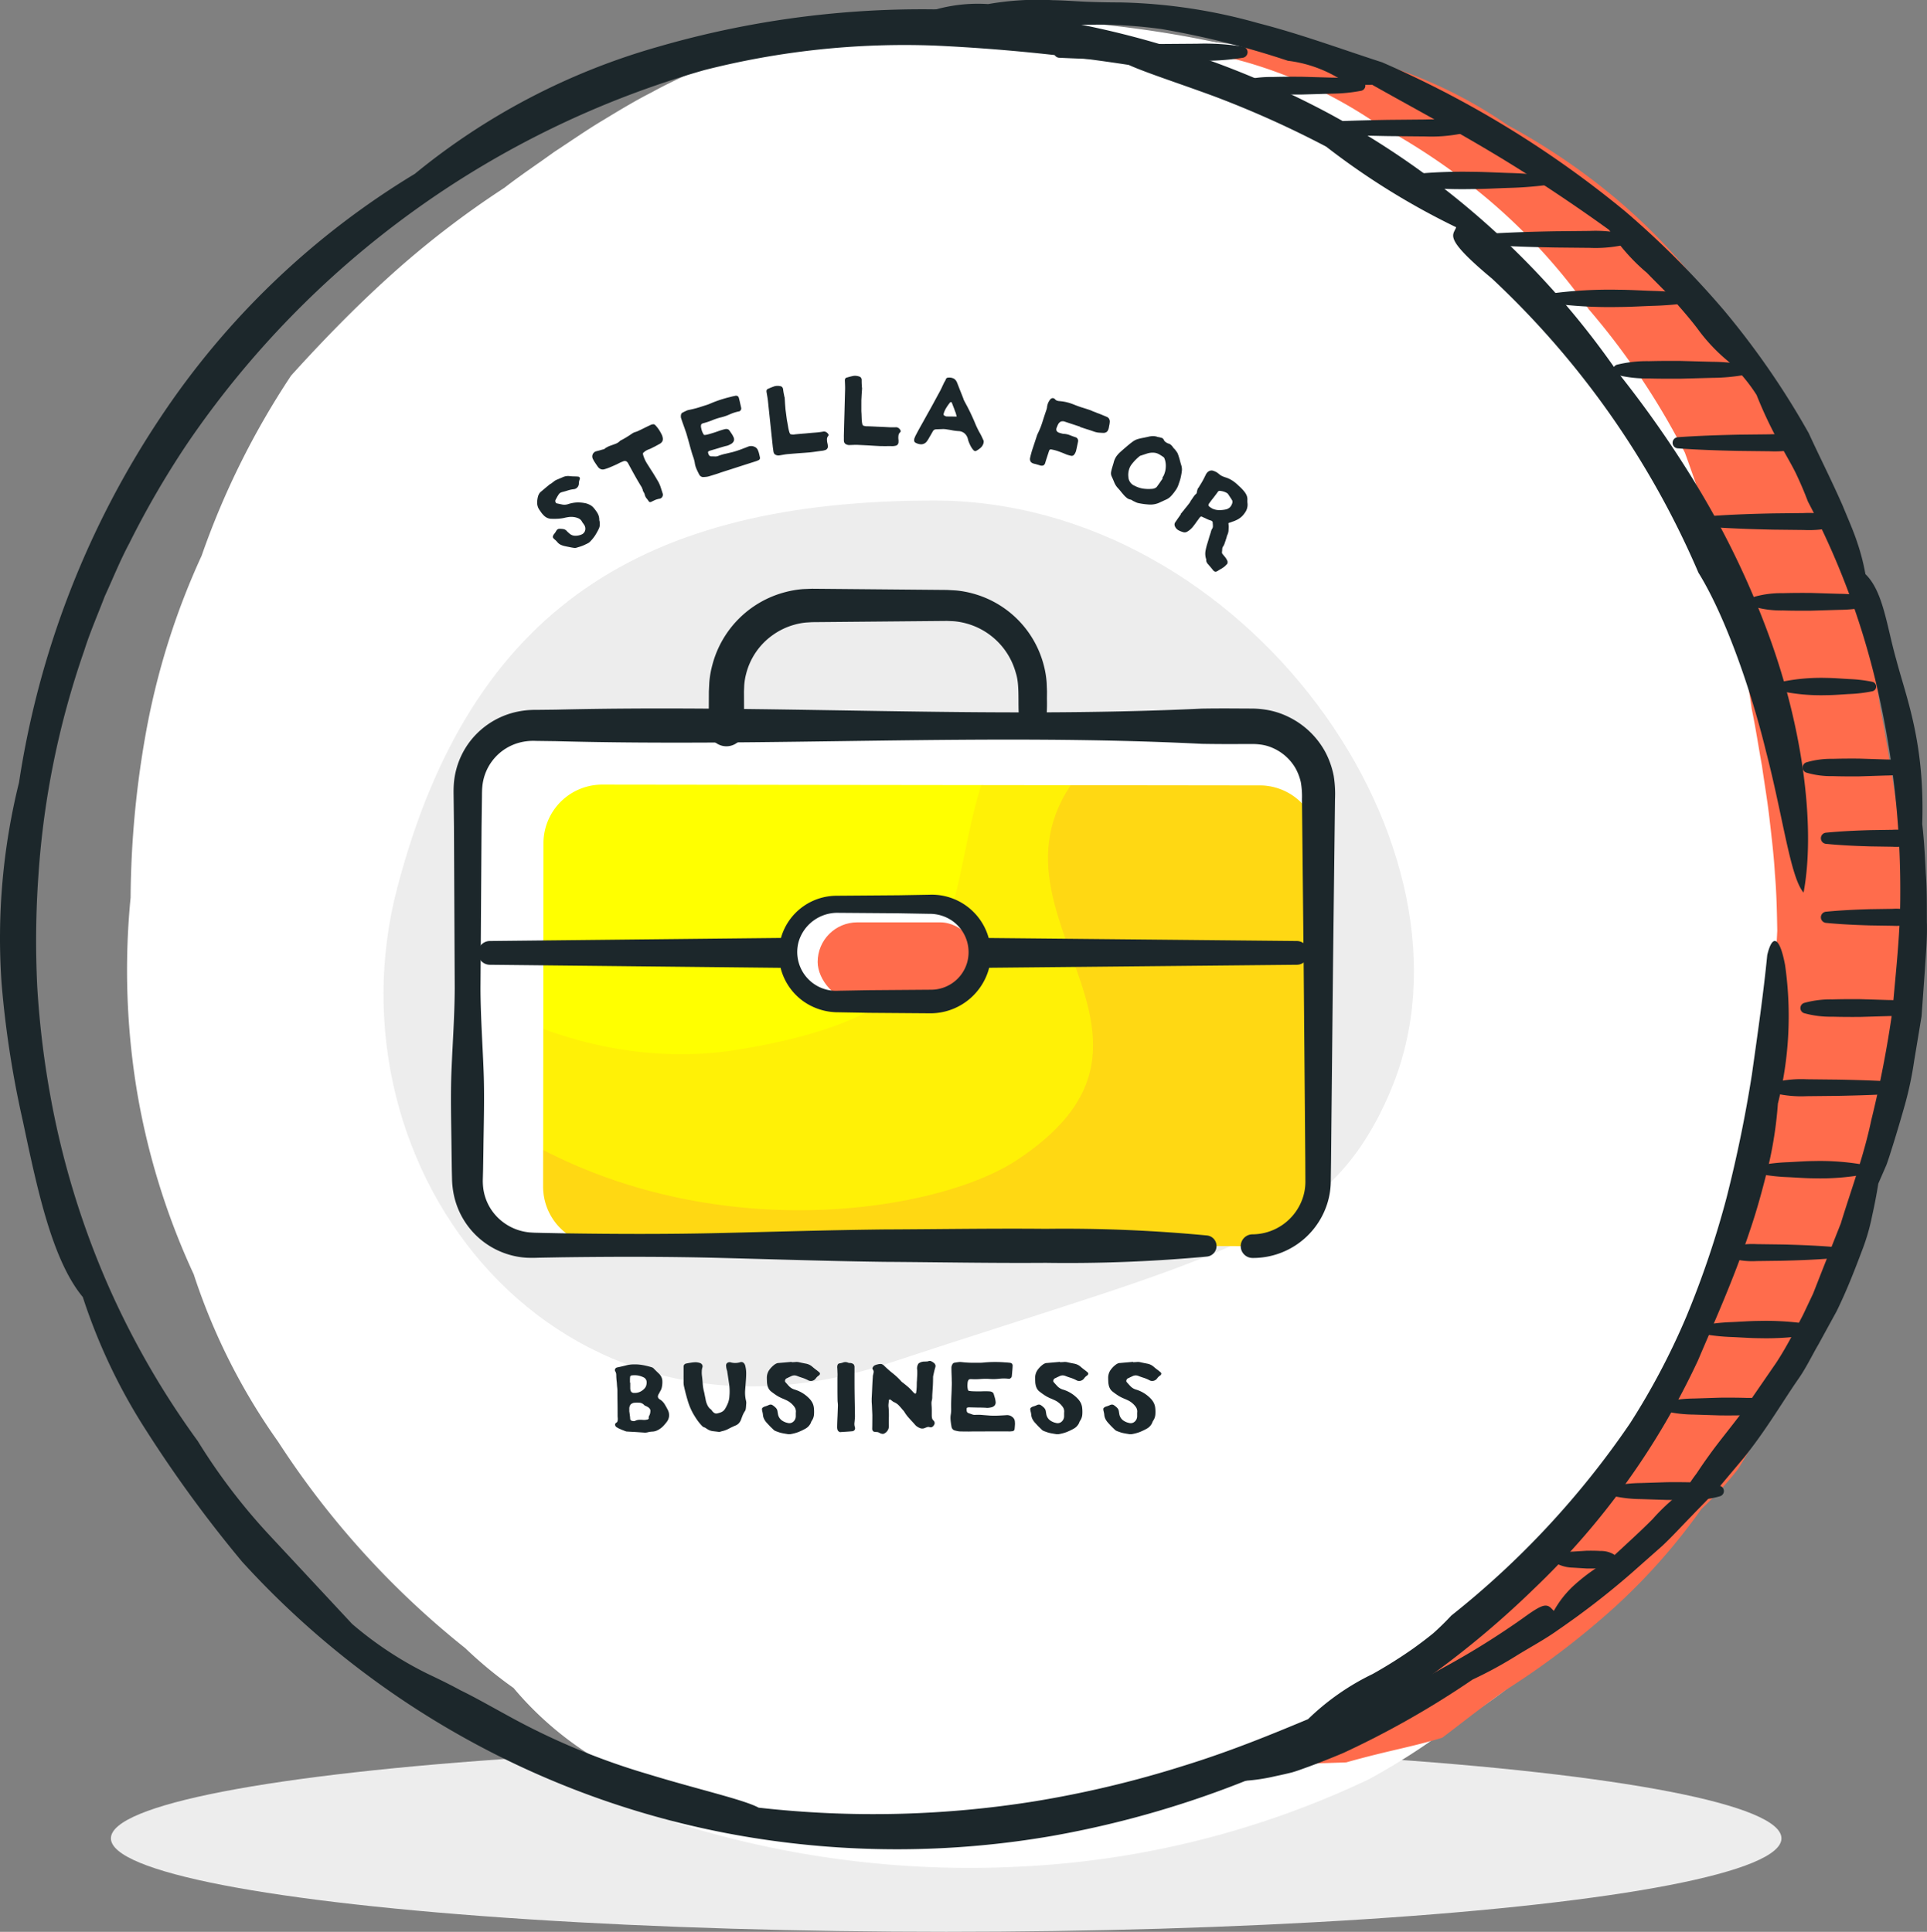
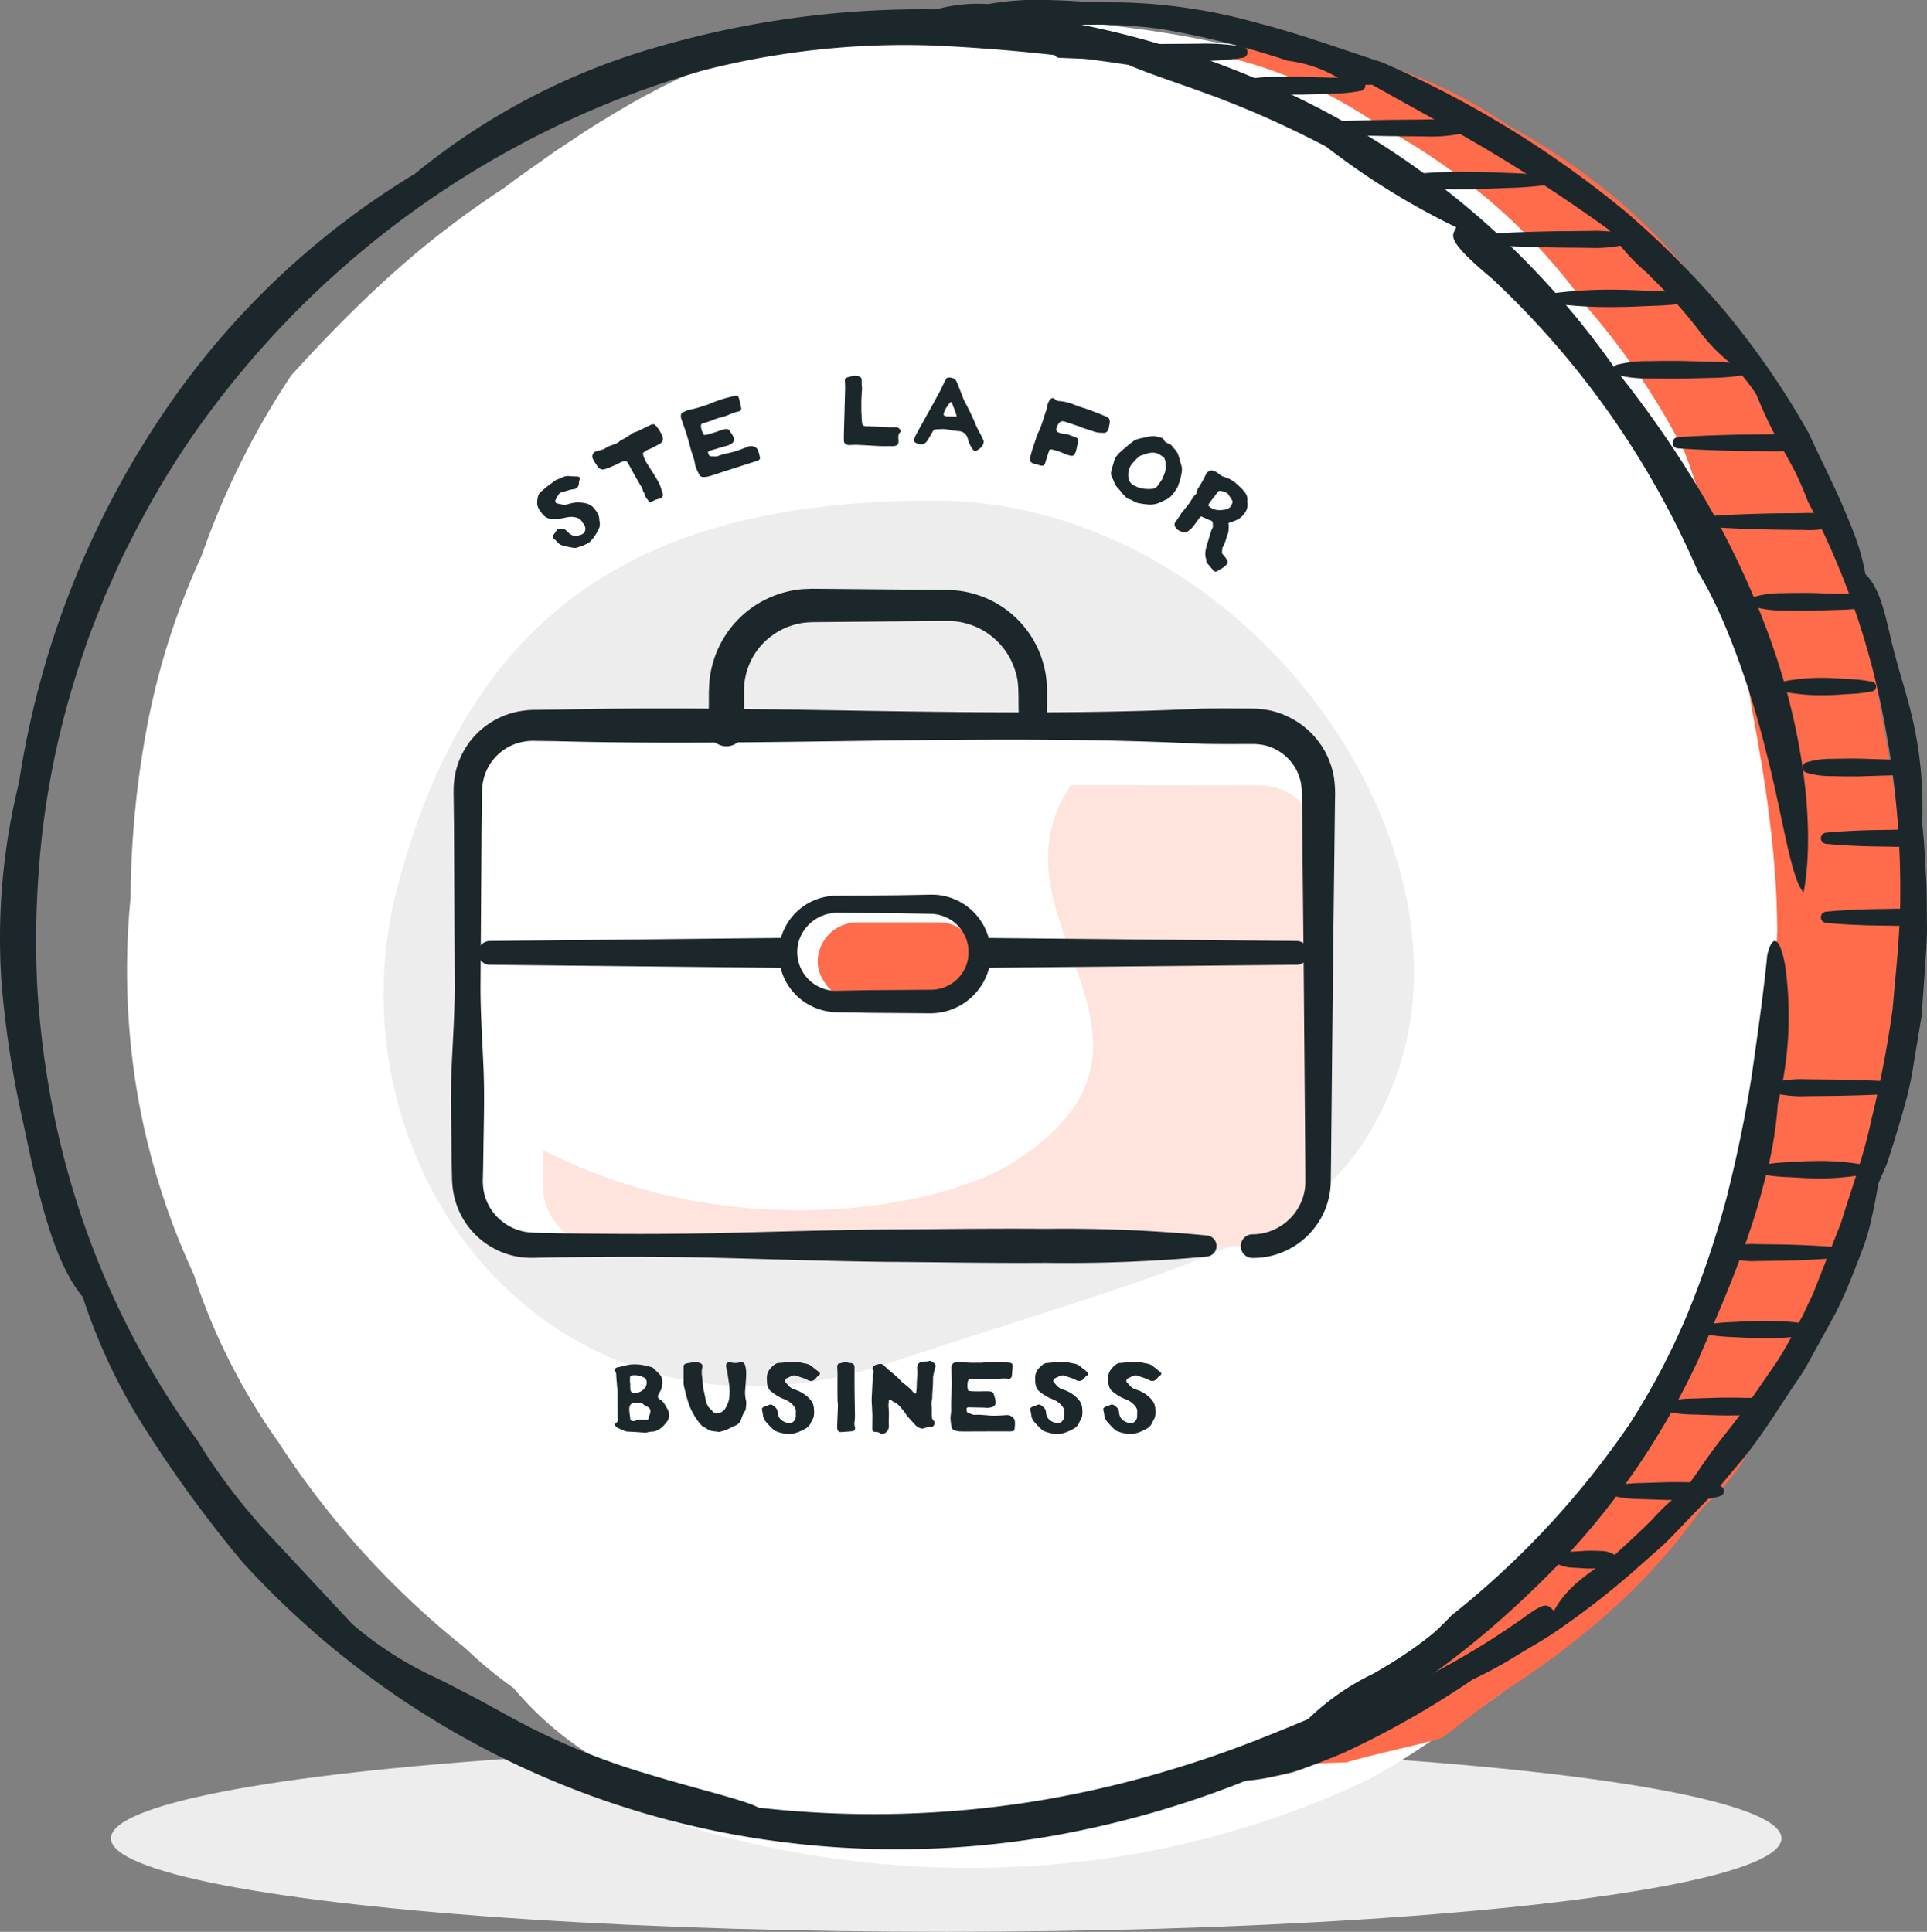
<svg xmlns="http://www.w3.org/2000/svg" viewBox="0 0 142.833 143.221">
  <rect x="0" y="0" width="142.833" height="143.221" fill="#808080" stroke="none" />
  <defs>
    <clipPath id="a">
      <path d="M90.215,92.378l-45.543-.051a4.354,4.354,0,0,1-4.412-4.291l.023-25.585a4.351,4.351,0,0,1,4.419-4.281h0l2.342.003,46.271.058a4.354,4.354,0,0,1,4.412,4.291l-.023,25.585a4.351,4.351,0,0,1-4.419,4.281h0" style="fill:none" />
    </clipPath>
  </defs>
  <title>product-business-base</title>
  <ellipse cx="70.133" cy="136.29" rx="61.912" ry="6.93" style="fill:#ededed" />
  <path d="M138.983,52.172a31.448,31.448,0,0,1-1.002-4.775c-.583-1.826-.927-3.36-1.454-4.795-.255-.721-.503-1.44-.836-2.158a24.27,24.27,0,0,0-1.209-2.218,3.908,3.908,0,0,0-.496-2.116c-.381-.894-.809-1.897-1.134-2.658-2.467-3.692-3.569-5.774-5.387-8.389-1.789-1.419-3.564-2.74-5.852-4.657a83.52,83.52,0,0,0-9.688-7.647A53.178,53.178,0,0,0,101.365,7.25a31.32,31.32,0,0,0-4.283-2.313A80.162,80.162,0,0,0,74.957,1.422a66.363,66.363,0,0,0-22.661,3.513C50.911,5.543,49.588,6.136,48.335,6.83c-1.273.645-2.475,1.378-3.68,2.108-1.209.722-2.374,1.543-3.591,2.335-1.18.861-2.429,1.678-3.669,2.644A68.209,68.209,0,0,0,28.749,20.595c-2.652,2.404-5.047,4.898-7.17,7.247a59.522,59.522,0,0,0-6.634,13.357,54.612,54.612,0,0,0-4.06,12.749,71.283,71.283,0,0,0-1.204,12.595A55.063,55.063,0,0,0,10.187,81.105,53.269,53.269,0,0,0,14.358,94.47l.001.001a46.129,46.129,0,0,0,6.243,12.395l.006.008a64.204,64.204,0,0,0,13.877,15.315,31.29,31.29,0,0,0,3.58,2.953A24.67,24.67,0,0,0,45.094,130.905c-.301.184-.689.241-.689.42-.001.182.385.491,1.673,1.088,1.985,1.042,2.075,1.757,3.891,2.684a72.464,72.464,0,0,0,25.541,3.292,67.701,67.701,0,0,0,25.929-6.466,49.718,49.718,0,0,0,6.417-4.162c4.165-2.307,7.087-5.46,10.853-8.396a51.612,51.612,0,0,0,10.694-18.719,65.146,65.146,0,0,0,6.873-29.211l-0-.009a.502.502,0,0,0,.232-.015,8.463,8.463,0,0,0,1.087-3.725c.175-1.615.292-3.405.468-4.774a4.006,4.006,0,0,0,1.128-2.398,7.938,7.938,0,0,1,.898-2.754A41.903,41.903,0,0,0,138.983,52.172Z" style="fill:#fff" />
  <path d="M103.096,80.805C98.474,91.822,90.657,92.89,65.802,101.084c-24.594,8.108-41.838-14.367-36.357-35.268S47.871,37.15,69.131,37.106C92.424,37.059,110.576,62.973,103.096,80.805Z" style="fill:#ededed" />
  <path d="M137.96,64.286c-.086-1.361-.258-2.69-.426-4.022-.161-1.332-.408-2.659-.619-4.023-.271-1.356-.49-2.756-.82-4.202a75.909,75.909,0,0,0-2.258-10.058c-.952-3.212-2.046-6.225-3.117-8.946a53.886,53.886,0,0,0-7.727-10.628,45.217,45.217,0,0,0-8.059-8.122,52.424,52.424,0,0,0-8.807-5.524A38.13,38.13,0,0,0,95.373,4.065,34.616,34.616,0,0,0,84.386,3.055H84.385a29.168,29.168,0,0,0-5.052.051A34.641,34.641,0,0,1,85.019,4.065a38.129,38.129,0,0,1,10.754,4.697,52.423,52.423,0,0,1,8.807,5.524,45.218,45.218,0,0,1,8.059,8.122,53.886,53.886,0,0,1,7.727,10.628c1.071,2.72,2.165,5.734,3.117,8.946a75.909,75.909,0,0,1,2.258,10.058c.33,1.446.549,2.846.82,4.202.211,1.364.458,2.691.619,4.023.168,1.331.34,2.661.426,4.022.128,1.361.161,2.749.187,4.198A75.774,75.774,0,0,1,123.526,89.903a82.903,82.903,0,0,1-9.223,18.458,27.047,27.047,0,0,1-2.974,2.996,46.384,46.384,0,0,1-7.191,7.455,65.218,65.218,0,0,1-8.486,5.924c-2.085,1.359-2.412.863-3.984,1.954-2.309.654-3.782-.206-6.849.567.701.087-.649-.021,0,0,.601.028,2.801.42,3.424.376a9.424,9.424,0,0,0,1.653,0c1.265-1.32,1.008.96,1.771.943.766-.024,1.852.02,2.504,0,3.431-.892,4.229.419,6.68-.276,1.572-1.091,3.068-2.205,5.153-3.564a65.217,65.217,0,0,0,8.486-5.924,46.384,46.384,0,0,0,7.191-7.455,27.047,27.047,0,0,0,2.974-2.996,82.903,82.903,0,0,0,9.223-18.458,75.774,75.774,0,0,0,4.268-21.419C138.121,67.035,138.089,65.647,137.96,64.286Z" style="fill:#fff" />
  <path d="M141.102,64.813c-.079-1.361-.238-2.69-.393-4.022-.149-1.332-.376-2.659-.57-4.023-.25-1.356-.452-2.756-.756-4.202A81.459,81.459,0,0,0,137.302,42.508c-.877-3.212-1.885-6.225-2.873-8.946a53.931,53.931,0,0,0-7.121-10.628,43.645,43.645,0,0,0-7.427-8.122A47.917,47.917,0,0,0,111.765,9.289a33.773,33.773,0,0,0-9.911-4.697A29.502,29.502,0,0,0,91.729,3.582h-.001a24.782,24.782,0,0,0-4.656.051,29.647,29.647,0,0,1,5.241.959,33.773,33.773,0,0,1,9.911,4.697,47.917,47.917,0,0,1,8.117,5.524,43.645,43.645,0,0,1,7.427,8.122,53.93,53.93,0,0,1,7.121,10.628c.987,2.72,1.996,5.734,2.873,8.946a81.461,81.461,0,0,1,2.081,10.058c.304,1.446.506,2.846.756,4.202.194,1.364.422,2.691.57,4.023.155,1.331.313,2.661.393,4.022.118,1.361.148,2.749.172,4.198a81.446,81.446,0,0,1-3.933,21.419,85.886,85.886,0,0,1-8.5,18.458,26.107,26.107,0,0,1-2.741,2.996,44.958,44.958,0,0,1-6.627,7.455,60.285,60.285,0,0,1-7.821,5.924c-1.922,1.359-3.301,2.473-4.749,3.564-2.128.654-3.764.91-6.59,1.683.646.087,1.25.166,1.848.186a13.222,13.222,0,0,0,1.68.018,13.643,13.643,0,0,0,1.824-.292,2.23,2.23,0,0,0,1.558.306c.706-.024,1.497-.05,2.098-.07,3.162-.892,4.865-1.137,7.124-1.832,1.449-1.091,2.828-2.205,4.749-3.564a60.283,60.283,0,0,0,7.821-5.924,44.958,44.958,0,0,0,6.627-7.455,26.107,26.107,0,0,0,2.741-2.996,85.887,85.887,0,0,0,8.5-18.458,81.446,81.446,0,0,0,3.933-21.419C141.25,67.562,141.22,66.174,141.102,64.813Z" style="fill:#ff6c4c" />
  <path d="M90.332,132.017c.396-.839,2.448-1.67,4.784-2.497,1.146-.485,2.349-1.016,3.459-1.516.554-.253,1.083-.502,1.564-.749.465-.286.885-.564,1.236-.831l2.997-1.37c.995-.464,1.928-1.051,2.896-1.571a58.822,58.822,0,0,0,5.584-3.495c.948-.69,1.402-.954,1.708-.953.303-.002.432.231.616.389a7.53,7.53,0,0,1,1.538-1.932,14.258,14.258,0,0,1,2.564-1.829c1.068-1.013,2.255-2.063,3.231-3.056a14.73,14.73,0,0,1,2.478-2.229,10.647,10.647,0,0,1,.747-1.113c.284-.424.6-.896.96-1.387.707-.994,1.604-2.061,2.468-3.226.824-1.196,1.68-2.439,2.501-3.632.791-1.213,1.416-2.458,1.976-3.527q.372-.785.755-1.595.327-.835.664-1.695.677-1.709,1.388-3.505c.75-2.462,1.695-4.964,2.256-7.651a80.733,80.733,0,0,0,1.581-8.202c.238-2.814.574-5.642.569-8.473a66.242,66.242,0,0,0-1.916-16.239A57.165,57.165,0,0,0,134.005,37.181c-.294-.785-.599-1.473-.902-2.115-.316-.635-.66-1.209-.979-1.798a30.88,30.88,0,0,1-1.921-3.983,12.194,12.194,0,0,0-2.132-2.522,13.035,13.035,0,0,1-2.25-2.397c-.444-.591-1.036-1.284-1.676-2.008-.649-.717-1.393-1.424-2.062-2.122a14.174,14.174,0,0,1-2.807-3.187c-1.997-1.446-5.127-3.601-8.426-5.581-3.298-1.985-6.745-3.823-9.144-5.184a4.968,4.968,0,0,1-2.831-.687,9.543,9.543,0,0,0-3.419-1.093A63.679,63.679,0,0,0,86.098,2.154a36.063,36.063,0,0,0-4.402-.331c-1.531.015-3.093.001-4.653.091-3.124.145-6.2.402-9.059.273-.853-.184-.716-.652.23-1.102a11.681,11.681,0,0,1,5.029-.782,21.113,21.113,0,0,1,4.801-.289c.927.013,1.86.097,2.728.124C81.641.17,82.441.177,83.094.18A40.563,40.563,0,0,1,93.259,1.716c3.191.819,6.162,1.927,9.192,2.906a75.931,75.931,0,0,1,18.048,11.078,66.625,66.625,0,0,1,7.296,7.32,59.803,59.803,0,0,1,6.28,9.11c.673,1.484,1.666,3.442,2.51,5.365.398.972.818,1.909,1.099,2.785a15.851,15.851,0,0,1,.585,2.284c1.328,1.278,1.584,3.89,2.285,6.334.745,2.843,2.124,6.144,1.925,12.195.146,1.225.205,2.446.265,3.659.091,1.212.072,2.415.08,3.608.039,1.195-.079,2.369-.146,3.534q-.126,1.749-.249,3.454-.279,1.687-.551,3.326a26.236,26.236,0,0,1-.674,3.2q-.437,1.55-.899,3.032c-.158.492-.304.983-.479,1.458q-.303.699-.601,1.383c-.128.805-.282,1.6-.459,2.392a15.254,15.254,0,0,1-.664,2.35c-.577,1.534-1.181,3.12-1.978,4.741-.434.793-.883,1.611-1.35,2.464-.493.837-.917,1.761-1.536,2.623-1.199,1.744-2.363,3.746-3.979,5.753q-.913,1.087-1.849,2.201c-.648.722-1.354,1.412-2.042,2.138-.702.712-1.383,1.469-2.137,2.179q-1.163,1.029-2.373,2.1A58.904,58.904,0,0,1,115.53,120.809c-.949.689-2.019,1.257-3.065,1.901a30.607,30.607,0,0,1-3.318,1.809,66.83,66.83,0,0,1-9.597,5.45c-.864.362-1.72.704-2.555,1.01-.419.15-.827.307-1.237.424-.415.102-.822.195-1.22.277A13.932,13.932,0,0,1,90.332,132.017Z" style="fill:#1c272b" />
  <path d="M97.475,9.075c1.813-.109,3.627-.158,5.441-.19L105.636,8.86a11.367,11.367,0,0,1,2.721.215.423.423,0,0,1,0,.825,11.368,11.368,0,0,1-2.721.215l-2.72-.025c-1.814-.032-3.628-.081-5.441-.19a.413.413,0,0,1,0-.825Z" style="fill:#1c272b" />
  <path d="M126.897,38.252c1.512-.109,3.024-.158,4.536-.19l2.268-.025a7.947,7.947,0,0,1,2.268.215.428.428,0,0,1,0,.825,7.948,7.948,0,0,1-2.268.215l-2.268-.025c-1.512-.032-3.024-.081-4.536-.19a.414.414,0,0,1,0-.825Z" style="fill:#1c272b" />
  <path d="M103.673,13.028a37.634,37.634,0,0,1,5.441-.29c.907.004,1.813.058,2.721.086a26.937,26.937,0,0,1,2.721.204.353.353,0,0,1,0,.699,26.937,26.937,0,0,1-2.721.204c-.907.029-1.814.083-2.721.086a37.632,37.632,0,0,1-5.441-.29.353.353,0,0,1,0-.699Z" style="fill:#1c272b" />
  <path d="M114.893,21.771a32.818,32.818,0,0,1,5.079-.29c.847.004,1.693.058,2.54.086a23.501,23.501,0,0,1,2.54.204.353.353,0,0,1,0,.699,23.501,23.501,0,0,1-2.54.204c-.847.029-1.693.083-2.54.086a32.82,32.82,0,0,1-5.079-.29.353.353,0,0,1,0-.699Z" style="fill:#1c272b" />
  <path d="M110.204,17.336c1.693-.109,3.386-.158,5.08-.19l2.54-.025a9.925,9.925,0,0,1,2.54.215.425.425,0,0,1,0,.825,9.925,9.925,0,0,1-2.54.215l-2.54-.025c-1.693-.032-3.386-.081-5.08-.19a.414.414,0,0,1,0-.825Z" style="fill:#1c272b" />
  <path d="M124.355,32.415c1.512-.109,3.024-.158,4.536-.19l2.268-.025a7.946,7.946,0,0,1,2.268.215.428.428,0,0,1,0,.825,7.946,7.946,0,0,1-2.268.215l-2.268-.025c-1.512-.032-3.024-.081-4.536-.19a.414.414,0,0,1,0-.825Z" style="fill:#1c272b" />
  <path d="M92.132,5.968a8.019,8.019,0,0,1,2.19-.26c.73-.021,1.46-.022,2.19-.017l2.19.063a12.181,12.181,0,0,1,2.19.214.389.389,0,0,1,0,.762,12.183,12.183,0,0,1-2.19.214l-2.19.063c-.73.005-1.46.004-2.19-.017a8.019,8.019,0,0,1-2.19-.26.397.397,0,0,1-.269-.493A.402.402,0,0,1,92.132,5.968Z" style="fill:#1c272b" />
  <path d="M130.065,44.236a7.298,7.298,0,0,1,2.087-.26c.696-.021,1.392-.022,2.087-.017l2.087.063a11.085,11.085,0,0,1,2.087.214.39.39,0,0,1,0,.762,11.085,11.085,0,0,1-2.087.214l-2.087.063c-.695.005-1.391.004-2.087-.017a7.297,7.297,0,0,1-2.087-.26.399.399,0,0,1-.263-.499A.404.404,0,0,1,130.065,44.236Z" style="fill:#1c272b" />
  <path d="M119.861,27.036a9.264,9.264,0,0,1,2.358-.26c.786-.021,1.572-.022,2.358-.017l2.359.063a14.095,14.095,0,0,1,2.358.214.388.388,0,0,1,0,.762,14.095,14.095,0,0,1-2.358.214l-2.359.063c-.786.005-1.572.004-2.358-.017a9.264,9.264,0,0,1-2.358-.26.395.395,0,0,1,0-.762Z" style="fill:#1c272b" />
  <path d="M140.986,81.054c-1.571.109-3.141.158-4.712.19l-2.356.025a8.562,8.562,0,0,1-2.356-.215.427.427,0,0,1,0-.825,8.562,8.562,0,0,1,2.356-.215l2.356.025c1.571.032,3.141.081,4.712.19a.414.414,0,0,1,0,.825Z" style="fill:#1c272b" />
  <path d="M138.232,87.066a18.573,18.573,0,0,1-3.812.29c-.635-.004-1.271-.058-1.906-.086a13.342,13.342,0,0,1-1.906-.204.356.356,0,0,1,0-.699,13.342,13.342,0,0,1,1.906-.204c.635-.029,1.271-.083,1.906-.086a18.573,18.573,0,0,1,3.812.29.356.356,0,0,1,0,.699Z" style="fill:#1c272b" />
  <path d="M134.42,98.92a20.768,20.768,0,0,1-4.033.29c-.672-.004-1.344-.058-2.017-.086a14.91,14.91,0,0,1-2.017-.204.356.356,0,0,1,0-.699,14.91,14.91,0,0,1,2.017-.204c.672-.029,1.345-.083,2.017-.086a20.766,20.766,0,0,1,4.033.29.355.355,0,0,1,0,.699Z" style="fill:#1c272b" />
  <path d="M135.969,93.277c-1.28.109-2.561.158-3.84.19l-1.92.025a5.736,5.736,0,0,1-1.92-.215.434.434,0,0,1,0-.825,5.736,5.736,0,0,1,1.92-.215l1.92.025c1.28.032,2.56.081,3.84.19a.414.414,0,0,1,0,.825Z" style="fill:#1c272b" />
  <path d="M131.433,104.658a6.497,6.497,0,0,1-1.965.26c-.655.021-1.311.022-1.966.017l-1.965-.063a9.854,9.854,0,0,1-1.965-.214.391.391,0,0,1,0-.762,9.854,9.854,0,0,1,1.965-.214l1.965-.063c.655-.005,1.311-.004,1.966.017a6.497,6.497,0,0,1,1.965.26.401.401,0,0,1,0,.762Z" style="fill:#1c272b" />
  <path d="M127.502,110.924a6.493,6.493,0,0,1-1.965.26c-.655.021-1.31.022-1.965.017l-1.965-.063a9.851,9.851,0,0,1-1.965-.214.391.391,0,0,1,0-.762,9.849,9.849,0,0,1,1.965-.214l1.965-.063c.655-.005,1.311-.004,1.965.017a6.493,6.493,0,0,1,1.965.26.401.401,0,0,1,0,.762Z" style="fill:#1c272b" />
  <path d="M119.631,116.007a1.878,1.878,0,0,1-1.014.26c-.338.021-.677.022-1.015.017l-1.015-.063a2.77,2.77,0,0,1-1.015-.214.419.419,0,0,1,0-.762,2.768,2.768,0,0,1,1.015-.214l1.015-.063c.338-.005.676-.004,1.015.017a1.878,1.878,0,0,1,1.014.26.451.451,0,0,1,0,.762Z" style="fill:#1c272b" />
  <path d="M135.337,67.593c1.097-.109,2.194-.158,3.291-.19l1.646-.025a4.249,4.249,0,0,1,1.645.215.441.441,0,0,1,0,.825,4.249,4.249,0,0,1-1.645.215l-1.646-.025c-1.097-.032-2.193-.081-3.291-.19a.415.415,0,0,1,0-.825Z" style="fill:#1c272b" />
  <path d="M132.046,50.549a14.556,14.556,0,0,1,3.369-.29c.562.004,1.123.058,1.685.086a10.473,10.473,0,0,1,1.685.204.358.358,0,0,1,0,.699,10.473,10.473,0,0,1-1.685.204c-.562.029-1.123.083-1.685.086a14.556,14.556,0,0,1-3.369-.29.358.358,0,0,1,0-.699Z" style="fill:#1c272b" />
  <path d="M135.337,61.734c1.097-.109,2.194-.158,3.291-.19l1.646-.025a4.249,4.249,0,0,1,1.645.215.441.441,0,0,1,0,.825,4.249,4.249,0,0,1-1.645.215l-1.646-.025c-1.097-.032-2.193-.081-3.291-.19a.415.415,0,0,1,0-.825Z" style="fill:#1c272b" />
-   <path d="M133.73,74.354a7.298,7.298,0,0,1,2.087-.26c.696-.021,1.392-.022,2.087-.017l2.087.063a11.083,11.083,0,0,1,2.087.214.39.39,0,0,1,0,.762,11.083,11.083,0,0,1-2.087.214l-2.087.063c-.695.005-1.391.004-2.087-.017a7.298,7.298,0,0,1-2.087-.26.399.399,0,0,1,0-.762Z" style="fill:#1c272b" />
  <path d="M133.891,56.519a6.501,6.501,0,0,1,1.966-.26c.656-.021,1.312-.022,1.967-.017l1.967.063a9.863,9.863,0,0,1,1.967.214.391.391,0,0,1,0,.762,9.863,9.863,0,0,1-1.967.214l-1.967.063c-.655.005-1.311.004-1.967-.017a6.501,6.501,0,0,1-1.966-.26.401.401,0,0,1,0-.762Z" style="fill:#1c272b" />
  <path d="M78.511,3.456c2.27-.109,4.54-.158,6.811-.19l3.405-.025a17.725,17.725,0,0,1,3.405.215.42.42,0,0,1,0,.825,17.727,17.727,0,0,1-3.405.215L85.322,4.472c-2.271-.032-4.541-.081-6.811-.19a.413.413,0,0,1,0-.825Z" style="fill:#1c272b" />
  <path d="M133.685,66.172c-.979-1.117-1.513-5.573-2.787-10.476-1.201-4.912-3.14-10.237-5.008-13.24a64.677,64.677,0,0,0-15.292-21.794c-3.658-3.053-2.888-3.196-2.663-3.813A54.321,54.321,0,0,1,98.299,10.871a73.829,73.829,0,0,0-8.272-3.719c-2.668-.984-5.009-1.731-6.37-2.34A136.65,136.65,0,0,0,69.293,3.379a60.09,60.09,0,0,0-17.082,1.817,69.372,69.372,0,0,0-38.295,27.638,66.283,66.283,0,0,0-4.336,7.454c-.68,1.271-1.214,2.612-1.816,3.919-.511,1.345-1.094,2.664-1.524,4.035A63.354,63.354,0,0,0,2.849,64.879,69.061,69.061,0,0,0,2.76,73.141a67.862,67.862,0,0,0,.947,7.954A62.816,62.816,0,0,0,8.07,95.419a62.028,62.028,0,0,0,6.59,11.418,44.459,44.459,0,0,0,5.338,7.005c1.862,2,3.731,4.007,6.103,6.554a26.699,26.699,0,0,0,5.585,3.689c.778.371,1.553.74,2.469,1.239.943.453,2.014,1.064,3.432,1.839a51.364,51.364,0,0,0,10.416,4.356c3.753,1.149,7.134,1.902,8.229,2.496a75.676,75.676,0,0,0,20.401-.461A78.485,78.485,0,0,0,87.778,130.895c3.487-1.077,6.607-2.369,9.179-3.442a18.182,18.182,0,0,1,4.794-3.351,34.802,34.802,0,0,0,3.001-1.887c.497-.357.992-.729,1.475-1.123.467-.414.917-.856,1.347-1.319a64.547,64.547,0,0,0,13.249-14.252,52.875,52.875,0,0,0,4.156-7.874,68.787,68.787,0,0,0,3-8.862c.774-3.045,1.404-6.113,1.877-9.136.427-3.027.855-5.987,1.136-8.843.395-1.664.943-1.282,1.32.734a26.638,26.638,0,0,1-.531,10.275,29.444,29.444,0,0,1-.629,4.294c-.395,1.633-.863,3.439-1.478,5.22-1.187,3.578-2.781,7.079-3.811,9.517a56.147,56.147,0,0,1-12.161,16.94,68.295,68.295,0,0,1-7.574,6.374,87.697,87.697,0,0,1-8.148,5.326A73.108,73.108,0,0,1,78.03,136.103a67.425,67.425,0,0,1-22.205.15,65.13,65.13,0,0,1-37.876-20.469,94.946,94.946,0,0,1-7.142-9.777,42.419,42.419,0,0,1-4.669-9.846C3.88,93.441,2.775,88.24,1.703,83.154A73.765,73.765,0,0,1,.119,72.926a47.963,47.963,0,0,1,1.29-14.913,66.749,66.749,0,0,1,10.478-27.054A59.644,59.644,0,0,1,30.745,12.89,49.917,49.917,0,0,1,48.796,3.463,70.2,70.2,0,0,1,74.927.997a66.808,66.808,0,0,1,23.538,7.395,61.558,61.558,0,0,1,21.426,19.186,79.664,79.664,0,0,1,6.227,9.001,63.47,63.47,0,0,1,4.994,10.526C133.758,54.333,134.541,61.59,133.685,66.172Z" style="fill:#1c272b" />
  <path d="M89.484,92.376l-49.993-.056a4.844,4.844,0,0,1-4.843-4.842L34.673,58.61a4.84,4.84,0,0,1,4.849-4.831H39.524l2.57.003,50.793.064a4.844,4.844,0,0,1,4.843,4.842l-.026,28.868a4.84,4.84,0,0,1-4.849,4.831h-.002" style="fill:#fff" />
-   <path d="M90.215,92.378l-45.543-.051a4.354,4.354,0,0,1-4.412-4.291l.023-25.585a4.351,4.351,0,0,1,4.419-4.281h0l2.342.003,46.271.058a4.354,4.354,0,0,1,4.412,4.291l-.023,25.585a4.351,4.351,0,0,1-4.419,4.281h0" style="fill:#ff0" />
  <path d="M52.53,54.042l.01-2.223.002-.556.032-.658a7.158,7.158,0,0,1,.23-1.319,7.557,7.557,0,0,1,5.417-5.392,7.344,7.344,0,0,1,1.312-.221l.659-.026.556.005,4.446.04,4.446.04.556.005.651.036a7.241,7.241,0,0,1,1.29.237,7.439,7.439,0,0,1,5.235,5.332,6.918,6.918,0,0,1,.209,1.282l.024.639-.005.556a11.897,11.897,0,0,1-.143,2.223l-.001.005a.928.928,0,0,1-1.821-.005c-.287-1.466.02-3.067-.341-4.155a5.225,5.225,0,0,0-3.743-3.686,4.959,4.959,0,0,0-.896-.148l-.459-.018-.556.005-4.446.04-4.446.04-.556.005-.451.028a4.854,4.854,0,0,0-.873.165,5.098,5.098,0,0,0-1.593.765,5.037,5.037,0,0,0-1.967,2.861,4.574,4.574,0,0,0-.144.868l-.019.452.003.556.01,2.223a1.315,1.315,0,0,1-2.629.012Z" style="fill:#1c272b" />
  <g style="clip-path:url(#a)">
    <path d="M62.776,27.635S101.35,40.083,82.935,54.52c-14.733,11.55,7.87,21.388-7.621,31.525-7.119,4.658-30.399,7.653-45.401-8.711,0,0,14.539,28.409,41.01,25.646,7.419-.774,42.817-5.445,44.316-29.622C118.048,28.027,62.776,27.635,62.776,27.635Z" style="fill:#ff6c4c;opacity:0.19;isolation:isolate" />
-     <path d="M58.459,26.228s42.35,4.973,26.574,16.162c-23.246,16.487-3.436,31.216-30.616,35.473-11.56,1.811-29.837-4.232-37.77-29.695,0,0-14.162,42.154,20.95,48.641,9.84,1.818,61.817,10.672,75.462-19.516C139.092,19.696,58.459,26.228,58.459,26.228Z" style="fill:#ff6c4c;opacity:0.09;isolation:isolate" />
  </g>
  <rect x="58.409" y="67.04" width="14.211" height="7.209" rx="3.604" ry="3.604" style="fill:#fff" />
  <rect x="60.607" y="68.381" width="12.013" height="5.868" rx="2.934" ry="2.934" style="fill:#ff6c4c" />
  <path d="M36.284,69.764l21.492-.226a1.106,1.106,0,1,1,.023,2.213c-.006 0-.017,0-.023,0l-21.492-.226a.881.881,0,0,1,0-1.761Z" style="fill:#1c272b" />
  <path d="M96.145,71.525l-23.114.226a1.106,1.106,0,0,1-.021-2.213h.021l23.114.226a.881.881,0,0,1,0,1.761Z" style="fill:#1c272b" />
  <path d="M69.015,75.124l-4.579-.035-2.29-.041a4.471,4.471,0,0,1-2.588-.807,4.348,4.348,0,0,1-1.626-4.856,4.295,4.295,0,0,1,4.081-2.977l4.579-.035,2.29-.041A4.379,4.379,0,0,1,73.26,71.956,4.502,4.502,0,0,1,69.015,75.124Zm0-1.749a2.785,2.785,0,0,0,2.642-1.917,2.835,2.835,0,0,0-1.04-3.166,2.923,2.923,0,0,0-1.736-.543L66.592,67.708l-4.579-.035a2.993,2.993,0,0,0-2.806,2.108,2.876,2.876,0,0,0,2.94,3.67l2.29-.041Z" style="fill:#1c272b" />
  <path d="M89.483,93.156a111.412,111.412,0,0,1-11.97.467c-3.99.029-7.979-.048-11.969-.072-3.989-.054-7.979-.183-11.969-.288-3.989-.107-7.979-.103-11.969-.05l-1.497.027c-.26.003-.475.019-.772.012a5.413,5.413,0,0,1-.89-.072,5.874,5.874,0,0,1-4.845-4.791,6.631,6.631,0,0,1-.095-.915l-.018-.748-.02-1.496c-.02-1.995-.086-3.99.002-5.985.083-1.995.227-3.99.235-5.984L33.649,61.291l-.017-1.496-.009-.748c-.003-.244-.009-.491.009-.815a5.907,5.907,0,0,1,1.283-3.365,5.982,5.982,0,0,1,3.018-2.002,6.352,6.352,0,0,1,1.781-.236l1.496-.017c15.959-.389,31.917.681,47.877-.077.997-.017,1.995-.015,2.992-.007l.748.003a6.716,6.716,0,0,1,.928.075,5.841,5.841,0,0,1,1.803.568,6.153,6.153,0,0,1,2.677,2.579,6.395,6.395,0,0,1,.623,1.771,8.56,8.56,0,0,1,.096,1.728l-.144,11.969-.122,11.969-.029,2.992-.021,1.519A5.618,5.618,0,0,1,98.306,89.449a5.769,5.769,0,0,1-5.454,3.814l-.024-.001a.876.876,0,0,1,.026-1.752,3.961,3.961,0,0,0,3.701-2.674,3.764,3.764,0,0,0,.203-1.183l-.006-1.473-.024-2.992-.1-11.969-.123-11.969a6.195,6.195,0,0,0-.084-1.254,3.924,3.924,0,0,0-.39-1.031A3.604,3.604,0,0,0,94.432,55.496a3.259,3.259,0,0,0-1.045-.302,4.252,4.252,0,0,0-.563-.034l-.748.001c-.997.005-1.995.004-2.992-.015-15.958-.798-31.918.231-47.876-.197l-1.496-.02a4.02,4.02,0,0,0-1.179.119,3.72,3.72,0,0,0-2.786,3.319c-.018.174-.022.425-.023.68l-.01.748-.02,1.496-.079,11.969c.005,1.995.145,3.99.224,5.985.085,1.995.015,3.99-.008,5.985L35.807,86.727l-.02.748a4.403,4.403,0,0,0,.028.574,3.726,3.726,0,0,0,.949,2.08,3.842,3.842,0,0,0,2.027,1.166,3.535,3.535,0,0,0,.597.081c.2.019.485.017.724.026l1.496.03c3.989.062,7.979.075,11.969-.023,3.99-.096,7.979-.216,11.969-.261,3.99-.015,7.979-.084,11.969-.046a111.416,111.416,0,0,1,11.969.494.786.786,0,0,1-.002,1.56Z" style="fill:#1c272b" />
  <path d="M41.036,35.71a.891.891,0,0,1,.23-.144c.154-.062.309-.128.464-.197a.94.94,0,0,1,.501-.07q.156.018.311.02c.103.002.205.006.307.015a.16.16,0,0,1,.109.059l.004.006a.135.135,0,0,1,.007.131,1.5,1.5,0,0,0-.048.161,1.097,1.097,0,0,0-.016.172.426.426,0,0,1-.114.274.402.402,0,0,1-.272.131,2.259,2.259,0,0,0-.42.09q-.206.068-.409.117a.635.635,0,0,0-.172.069.426.426,0,0,0-.124.138c-.041.062-.079.126-.114.189q-.052.096-.104.191a.194.194,0,0,0-.002.154.133.133,0,0,0,.097.102c.141.032.28.061.418.089a.88.88,0,0,0,.425-.034,2.389,2.389,0,0,1,.62-.119,2.702,2.702,0,0,1,.635.048,1.269,1.269,0,0,1,.351.127.87.87,0,0,1,.288.231,2.496,2.496,0,0,1,.288.4.957.957,0,0,1,.124.481.364.364,0,0,0,.015.083.402.402,0,0,1,.015.082,1.223,1.223,0,0,1,.004.26.826.826,0,0,1-.074.246,5.089,5.089,0,0,1-.291.517,3.047,3.047,0,0,1-.373.447.596.596,0,0,1-.07.057l-.023.016c-.036.02-.072.039-.104.056q-.158.077-.32.148a3.333,3.333,0,0,1-.344.114,1.345,1.345,0,0,1-.148.044.333.333,0,0,1-.146.009,3.747,3.747,0,0,1-.377-.067c-.122-.022-.244-.047-.365-.075a1.367,1.367,0,0,1-.272-.098.701.701,0,0,1-.227-.18c-.033-.039-.068-.077-.104-.113a1.384,1.384,0,0,0-.112-.1.529.529,0,0,1-.093-.096.196.196,0,0,1-.036-.076.389.389,0,0,1,.107-.236c.027-.035.052-.07.079-.106l.07-.117a.311.311,0,0,1,.094-.108.232.232,0,0,1,.123-.043,1.825,1.825,0,0,1,.301.019.439.439,0,0,1,.267.152c.025.028.053.056.085.085.029.025.057.05.086.075a.636.636,0,0,0,.441.183,1.131,1.131,0,0,0,.464-.087.454.454,0,0,0,.28-.314.513.513,0,0,0-.088-.43c-.021-.03-.043-.063-.067-.097a.52.52,0,0,1-.068-.097.55.55,0,0,0-.281-.269,1.282,1.282,0,0,0-.382-.098,1.549,1.549,0,0,0-.335.005q-.169.025-.336.065a3.034,3.034,0,0,1-.49.063q-.246.011-.499.001a.772.772,0,0,1-.281-.075.895.895,0,0,1-.239-.172,2.223,2.223,0,0,1-.166-.189c-.048-.069-.097-.139-.147-.211a.916.916,0,0,1-.175-.505,1.777,1.777,0,0,1,.071-.541.986.986,0,0,1,.081-.175.564.564,0,0,1,.124-.137q.176-.149.352-.297.176-.148.356-.291l.01.002.004.006Q40.926,35.795,41.036,35.71Z" style="fill:#1c272b" />
  <path d="M47.658,36.357c-.02-.052-.04-.101-.059-.149a.52.52,0,0,0-.075-.149q-.256-.416-.492-.841-.236-.425-.467-.854a.365.365,0,0,0-.165-.174.331.331,0,0,0-.236.025,2.733,2.733,0,0,0-.354.162q-.174.087-.354.162c-.106.048-.211.093-.314.134a2.945,2.945,0,0,1-.333.112.438.438,0,0,1-.264 0.0.496.496,0,0,1-.227-.174q-.106-.149-.202-.295a1.826,1.826,0,0,1-.146-.245c-.01-.02-.021-.041-.031-.062a.399.399,0,0,1,.173-.522.527.527,0,0,1,.072-.028c.083-.021.168-.043.255-.066.085-.027.169-.051.251-.072.023-.006.043-.011.062-.015a.058.058,0,0,0,.049-.025.986.986,0,0,1,.193-.127,1.353,1.353,0,0,1,.214-.1c.132-.046.266-.094.401-.146a.918.918,0,0,0,.363-.236q.23-.115.444-.246.214-.131.428-.277a.794.794,0,0,1,.23-.115,1.261,1.261,0,0,0,.248-.094c.143-.066.283-.134.419-.202q.211-.106.425-.205a.609.609,0,0,1,.286-.081c.054.004.13.067.227.189a2.141,2.141,0,0,1,.202.279,2.2,2.2,0,0,1,.124.217c.015.029.028.056.041.081a.907.907,0,0,1,.041.096.815.815,0,0,1,.025.096.458.458,0,0,1-.006.283.497.497,0,0,1-.211.215q-.165.09-.336.184-.168.084-.341.171a.402.402,0,0,1-.071.028.476.476,0,0,0-.078.031,1.137,1.137,0,0,0-.404.264q-.037.081.119.453a2.131,2.131,0,0,0,.109.217c.039.069.08.136.124.202q.196.313.401.63.199.32.383.64a2.401,2.401,0,0,1,.174.41q.072.221.137.429a.299.299,0,0,1-.018.258.302.302,0,0,1-.124.124.265.265,0,0,1-.081.025,1.558,1.558,0,0,0-.314.087q-.146.065-.289.137a.198.198,0,0,1-.112.025c-.031,0-.063-.023-.096-.068a1.781,1.781,0,0,0-.165-.22.659.659,0,0,1-.122-.258.566.566,0,0,0-.069-.168q-.046-.078-.087-.158l.006.012Z" style="fill:#1c272b" />
  <path d="M54.303,34.75q-.431.138-.867.278-.144.053-.282.098-.292.093-.584.18a1.067,1.067,0,0,1-.205.044c-.07.008-.141.014-.214.017a.316.316,0,0,1-.197-.046.373.373,0,0,1-.141-.166q-.109-.206-.199-.417-.032-.077-.057-.157a1.537,1.537,0,0,1-.062-.286,2.636,2.636,0,0,0-.11-.41q-.072-.203-.129-.404-.082-.28-.158-.562-.074-.275-.156-.555-.04-.148-.089-.3-.053-.144-.1-.289c-.046-.131-.093-.26-.138-.386q-.069-.19-.13-.382a.385.385,0,0,1-.019-.126.649.649,0,0,1,.013-.143.274.274,0,0,1,.038-.085.113.113,0,0,1,.069-.058,2.621,2.621,0,0,1,.239-.12A.833.833,0,0,1,50.96,30.417a1.122,1.122,0,0,1,.121-.031q.357-.07.696-.172.338-.108.675-.216.163-.06.322-.132.161-.066.325-.126.169-.062.341-.117.179-.057.359-.108.161-.044.33-.084c.116-.032.23-.059.34-.079a.276.276,0,0,1,.199.009.228.228,0,0,1,.102.157q.05.181.09.372c.03.126.059.251.083.374a.217.217,0,0,1-.041.144.168.168,0,0,1-.124.091,3.071,3.071,0,0,0-.681.218,3.647,3.647,0,0,1-.67.229,4.691,4.691,0,0,0-.64.212,4.692,4.692,0,0,1-.64.212c-.102.028-.161.066-.175.114a.42.42,0,0,0-.009.2l.033.15a1.227,1.227,0,0,0,.18.402q.065.045.477-.08c.183-.053.363-.111.543-.174a4.78,4.78,0,0,1,.551-.169.438.438,0,0,1,.175.002.254.254,0,0,1,.14.094c.055.08.109.16.164.239a1.461,1.461,0,0,1,.138.248.367.367,0,0,1,.025.306.481.481,0,0,1-.233.228,1.214,1.214,0,0,1-.17.084.916.916,0,0,1-.187.052q-.289.078-.574.169c-.195.058-.386.114-.573.169a.469.469,0,0,0-.152.071.101.101,0,0,0-.012.098.423.423,0,0,0,.083.192.189.189,0,0,0,.153.068c.088.001.178.004.272.007a.562.562,0,0,0,.262-.047,3.531,3.531,0,0,1,.52-.152c.177-.042.353-.084.529-.126q.294-.08.588-.189.287-.106.578-.222a.594.594,0,0,1,.426.009.463.463,0,0,1,.295.307.724.724,0,0,1,.036.09c.016.049.029.098.04.148.021.081.04.16.054.238a.178.178,0,0,1-.11.225c-.048.02-.094.04-.141.06-.053.017-.104.033-.152.049q-.403.129-.807.258Q54.713,34.618,54.303,34.75Z" style="fill:#1c272b" />
-   <path d="M58.157,29.432q.019.229.03.46c.012.153.024.306.036.459q.023.173.045.345c.015.115.03.23.046.344a2.478,2.478,0,0,0,.046.267q.022.13.046.267c.009.05.017.102.027.157.009.05.02.1.033.149q.059.264.13.309a.732.732,0,0,0,.34.012q.375-.036.75-.065.374-.037.75-.066.145-.011.291-.029c.096-.012.193-.026.288-.043a.319.319,0,0,1,.172.013.437.437,0,0,1,.143.095.306.306,0,0,1,.084.119l.001.007a.135.135,0,0,1-.038.105.344.344,0,0,0-.082.219,1.212,1.212,0,0,0,.019.229,1.26,1.26,0,0,0,.029.129,1.301,1.301,0,0,1,.017.138.273.273,0,0,1-.213.319.876.876,0,0,1-.148.04l-.02.003a1.225,1.225,0,0,1-.132.016q-.206.028-.42.058c-.142.02-.283.037-.421.052q-.396.033-.793.059-.389.031-.785.065c-.102.008-.203.021-.303.038-.101.017-.203.035-.308.053a.687.687,0,0,1-.097.01.199.199,0,0,1-.093-.005.398.398,0,0,1-.197-.079.323.323,0,0,1-.096-.188q-.018-.103-.03-.213c-.012-.069-.022-.137-.028-.206q-.091-.851-.18-1.696-.089-.845-.179-1.696c-.013-.101-.028-.202-.045-.302s-.035-.203-.053-.308a.34.34,0,0,1,.004-.142.153.153,0,0,1,.083-.092q.215-.1.441-.181a.715.715,0,0,1,.135-.037.943.943,0,0,1,.339.005.272.272,0,0,1,.154.072.321.321,0,0,1,.069.157c.012.097.026.193.043.289.021.095.04.19.056.286l.008.006Z" style="fill:#1c272b" />
  <path d="M63.9,28.753q-.012.23-.031.46l-.024.46c0,.116,0,.232-.001.348v.347a2.517,2.517,0,0,0,.01.271c.004.088.007.178.01.271.002.051.004.104.006.16.002.051.006.102.013.152.016.18.046.288.089.323a.729.729,0,0,0,.336.057q.376.013.752.034.376.013.752.034c.098.006.195.009.292.01.098.001.194-.001.292-.004a.318.318,0,0,1,.168.035.431.431,0,0,1,.13.113.305.305,0,0,1,.067.13l.001.007a.135.135,0,0,1-.052.099.341.341,0,0,0-.111.206,1.231,1.231,0,0,0-.012.23,1.282,1.282,0,0,0,.012.132c.002.046.001.093-.001.139a.289.289,0,0,1-.069.197.286.286,0,0,1-.184.09.853.853,0,0,1-.152.02l-.021.001a1.164,1.164,0,0,1-.132-.002q-.208.001-.423.002-.216.001-.424-.005-.397-.019-.794-.046-.391-.02-.787-.039c-.102-.005-.204-.006-.306-.002-.102.004-.206.008-.312.012a.678.678,0,0,1-.097-.003.198.198,0,0,1-.091-.018.397.397,0,0,1-.185-.104.326.326,0,0,1-.07-.199c-.002-.069-.003-.141-.001-.215-.002-.069-.003-.139-.001-.208q.022-.856.046-1.705.022-.849.046-1.704c.001-.102-.001-.204-.005-.306s-.008-.206-.012-.312a.325.325,0,0,1,.022-.14.148.148,0,0,1,.094-.08q.227-.071.461-.122a.704.704,0,0,1,.138-.019.953.953,0,0,1,.336.05.27.27,0,0,1,.143.092.323.323,0,0,1,.048.165c-.001.098.001.195.004.292.009.097.015.194.019.291l.007.006Z" style="fill:#1c272b" />
  <path d="M67.774,32.502c.017-.035.036-.078.055-.127a.996.996,0,0,1,.071-.146q.121-.232.243-.457.129-.231.256-.455.283-.515.574-1.03.283-.515.56-1.031.128-.224.243-.457c.073-.16.147-.318.223-.473a.057.057,0,0,0,.009-.02l.015-.012a1.226,1.226,0,0,0,.09-.186.165.165,0,0,1,.157-.109.902.902,0,0,1,.189-.002.586.586,0,0,1,.123.027.458.458,0,0,1,.262.174.544.544,0,0,1,.054.082.481.481,0,0,1,.04.081q.105.269.21.538.106.262.211.531c.019.044.035.088.049.131a.619.619,0,0,0,.044.116q.11.214.228.428.11.214.22.435c.072.152.143.303.211.455q.103.227.197.46.062.146.131.286.069.147.145.287.09.149.17.311.074.162.148.323a.154.154,0,0,1,.012.085l-.004.035-.006.055a.707.707,0,0,1-.211.355,1.704,1.704,0,0,1-.331.231.146.146,0,0,1-.086.019l-.021-.002a.251.251,0,0,1-.098-.066,1.392,1.392,0,0,1-.201-.286,3.374,3.374,0,0,1-.148-.323c-.019-.048-.034-.097-.048-.144-.009-.043-.021-.088-.035-.136a.788.788,0,0,0-.254-.375.738.738,0,0,0-.438-.15,4.058,4.058,0,0,1-.407-.049q-.206-.042-.412-.07a1.516,1.516,0,0,0-.409-.028l-.406.014a.334.334,0,0,0-.165.046.344.344,0,0,0-.104.129c-.051.088-.102.178-.154.27q-.084.138-.161.277l-.059.092-.065.091a.526.526,0,0,1-.42.208.933.933,0,0,1-.427-.128.169.169,0,0,1-.079-.113.391.391,0,0,1-.002-.112Zm3.141-1.617c-.014-.053-.027-.101-.041-.144a1.325,1.325,0,0,0-.035-.129q-.061-.153-.115-.312c-.041-.102-.081-.206-.121-.313-.007-.019-.017-.041-.028-.066-.007-.024-.014-.045-.021-.065a.069.069,0,0,0-.059-.041l-.014-.002a.067.067,0,0,0-.058.022,3.675,3.675,0,0,0-.278.39,1.672,1.672,0,0,0-.2.447l-.002.027a.135.135,0,0,0,.007.064.111.111,0,0,0,.064.056c.022.012.047.023.073.035a.185.185,0,0,0,.068.021c.12.003.244.004.369.003q.188.006.391.006Z" style="fill:#1c272b" />
  <path d="M80.059,31.635q-.277-.091-.554-.183-.277-.091-.554-.183a.466.466,0,0,0-.317-.016.488.488,0,0,0-.212.223c-.016.034-.033.069-.05.108a.926.926,0,0,1-.041.103.318.318,0,0,0-.017.25.361.361,0,0,0,.207.149c.057.019.113.035.167.048a.661.661,0,0,0,.165.032,1.363,1.363,0,0,1,.444.095q.206.083.424.155a.255.255,0,0,1,.157.125.286.286,0,0,1,.029.2c-.023.114-.047.231-.072.349q-.037.178-.078.347a1.26,1.26,0,0,1-.048.123.583.583,0,0,1-.065.11.277.277,0,0,1-.107.104.214.214,0,0,1-.151.016,1.7,1.7,0,0,1-.215-.056,1.259,1.259,0,0,1-.215-.078q-.244-.103-.493-.192a3.283,3.283,0,0,0-.503-.137.24.24,0,0,0-.132.001.209.209,0,0,0-.072.108c-.048.145-.095.288-.141.429q-.071.218-.135.431a.324.324,0,0,1-.142.209.374.374,0,0,1-.262-.006q-.106-.035-.213-.063a1.7,1.7,0,0,0-.215-.056l-.052-.018a.372.372,0,0,1-.198-.131.38.38,0,0,1-.043-.292c.017-.082.037-.166.06-.251.025-.09.048-.174.07-.255q.093-.284.185-.561.094-.284.185-.561c.007-.022.014-.044.022-.066a.371.371,0,0,1,.03-.07,5.909,5.909,0,0,0,.356-.878q.141-.451.293-.891c.013-.04.025-.082.035-.127a.408.408,0,0,0,.021-.132,1.267,1.267,0,0,1,.067-.248,1.077,1.077,0,0,1,.129-.235.318.318,0,0,1,.195-.148.247.247,0,0,1,.215.1.397.397,0,0,0,.119.083.877.877,0,0,0,.143.033,3.699,3.699,0,0,1,.558.081c.104.025.209.054.314.089.075.025.151.052.229.083q.277.113.561.207.285.087.569.181a2.012,2.012,0,0,1,.227.089,2.268,2.268,0,0,0,.233.091c.056.023.111.047.167.07q.092.031.176.065.13.05.264.109.13.05.257.107a.338.338,0,0,1,.19.18.422.422,0,0,1,.027.25,1.109,1.109,0,0,1-.033.209c-.013.069-.025.136-.036.2l-.026.079a.455.455,0,0,1-.114.189.413.413,0,0,1-.283.082q-.173-.006-.351-.021a1.595,1.595,0,0,1-.352-.087q-.248-.089-.501-.165c-.167-.055-.334-.11-.501-.165l.004-.013Z" style="fill:#1c272b" />
  <path d="M83.949,37.105c-.029-.015-.058-.029-.086-.044l-.087-.028a.573.573,0,0,1-.146-.05.725.725,0,0,1-.084-.05q-.099-.081-.183-.162c-.086-.096-.17-.192-.251-.29a3.721,3.721,0,0,0-.244-.287,1.412,1.412,0,0,1-.272-.417q-.092-.233-.194-.448a.565.565,0,0,1-.049-.32,2.677,2.677,0,0,1,.076-.319q.034-.115.072-.236c.025-.081.047-.16.066-.239a1.544,1.544,0,0,1,.094-.233,1.363,1.363,0,0,1,.072-.127,1.99,1.99,0,0,1,.262-.303q.231-.211.474-.415.236-.207.486-.393a1.254,1.254,0,0,1,.386-.194,4.002,4.002,0,0,1,.438-.098q.087-.019.183-.04a1.865,1.865,0,0,0,.183-.04,1.488,1.488,0,0,1,.307-.039.994.994,0,0,1,.298.041.507.507,0,0,0,.146.035c.052.01.102.023.152.038a.364.364,0,0,1,.093.031l.031.016a.244.244,0,0,1,.083.097.397.397,0,0,0,.148.184.726.726,0,0,0,.196.106.425.425,0,0,1,.201.109.823.823,0,0,1,.142.165.52.52,0,0,0,.087.106.476.476,0,0,1,.09.1l.111.15a.659.659,0,0,1,.086.168q.07.199.126.398.052.206.114.407a1.022,1.022,0,0,1,.051.376,2.983,2.983,0,0,1-.057.376,2.877,2.877,0,0,1-.072.313q-.047.156-.104.314a1.607,1.607,0,0,1-.11.279,1.587,1.587,0,0,1-.131.214,3.585,3.585,0,0,1-.34.427,1.119,1.119,0,0,1-.343.247q-.19.083-.377.176a.02.02,0,0,0-.015,0,.023.023,0,0,0-.022.012,1.635,1.635,0,0,1-.811.19,5.421,5.421,0,0,1-.825-.105.849.849,0,0,1-.233-.079c-.075-.037-.15-.073-.227-.106l.003-.006Zm2.233-1.635-.019-.01a.051.051,0,0,1-.015-.015c.027-.054.055-.104.085-.152a.669.669,0,0,0,.069-.152,1.623,1.623,0,0,0,.107-.521,1.532,1.532,0,0,0-.06-.528c-.012-.037-.027-.076-.043-.115a.16.16,0,0,0-.059-.084q-.155-.109-.322-.209l-.056-.028a.911.911,0,0,0-.304-.091,1.331,1.331,0,0,0-.544.06q-.261.086-.522.172a3.521,3.521,0,0,0-.645.662,1.156,1.156,0,0,0-.094.155,1.363,1.363,0,0,0-.124.739.749.749,0,0,0,.38.62c.038.019.075.038.112.056a2.095,2.095,0,0,0,.565.191,2.983,2.983,0,0,0,.72.021.546.546,0,0,0,.199-.055.335.335,0,0,0,.159-.13q.103-.143.209-.291c.065-.097.132-.195.203-.294Z" style="fill:#1c272b" />
  <path d="M90.962,41.808c-.054.053-.102.102-.144.146a1.404,1.404,0,0,1-.135.109q-.058.036-.111.075c-.036.02-.074.041-.113.065a.38.38,0,0,0-.072.043c-.027.015-.051.029-.072.043a.622.622,0,0,1-.183.093.179.179,0,0,1-.136-.035.62.62,0,0,1-.065-.053c-.017-.023-.037-.048-.058-.074-.051-.064-.105-.129-.16-.196-.054-.06-.107-.122-.158-.186l-.023-.016a.93.93,0,0,1-.09-.139.361.361,0,0,1-.032-.209l-.002-.01a.02.02,0,0,0-.007-.014,1.25,1.25,0,0,1-.052-.57,4.276,4.276,0,0,1,.124-.531c.019-.06.046-.148.082-.264q.047-.153.089-.31c.035-.106.069-.212.103-.318a.057.057,0,0,1,.01-.027l.004-.031c.008-.028.019-.06.033-.096a.368.368,0,0,1,.044-.088.329.329,0,0,0,.063-.176,1.58,1.58,0,0,0-.006-.198l-.007-.039a.091.091,0,0,0,.003-.04.24.24,0,0,0-.04-.113.29.29,0,0,0-.138-.07,1.952,1.952,0,0,1-.214-.081c-.069-.031-.136-.064-.202-.098a.775.775,0,0,1-.086-.035l-.088-.044a.425.425,0,0,0-.105-.031.303.303,0,0,0-.078.064.446.446,0,0,0-.049.059l-.048.068-.028.04-.028.04a.938.938,0,0,0-.073.093l-.063.091c-.069.099-.141.195-.218.289a1.419,1.419,0,0,1-.257.261,1.242,1.242,0,0,1-.205.136.374.374,0,0,1-.297.014,1.718,1.718,0,0,1-.329-.136.595.595,0,0,1-.256-.288.366.366,0,0,1-.03-.165.35.35,0,0,1,.063-.151l.087-.125.083-.12c.014-.019.029-.042.048-.069l.048-.068c.022-.031.043-.061.064-.091.021-.03.044-.063.067-.097l.008-.011-.017-.012c.014-.019.033-.042.057-.07a1.211,1.211,0,0,0,.081-.104l.083-.095q.1-.133.211-.267.106-.129.211-.268l.04-.057a.521.521,0,0,0,.041-.072.419.419,0,0,1,.034-.061l.04-.057.04-.057.04-.057a1.512,1.512,0,0,1,.119-.171.714.714,0,0,1,.138-.149.177.177,0,0,0,.056-.08l.023-.119a1.044,1.044,0,0,1,.036-.136.299.299,0,0,1,.08-.139l.023-.034a.235.235,0,0,1,.026-.049.208.208,0,0,0,.027-.05l.031-.046q.101-.158.203-.341c.065-.118.134-.254.207-.406a.978.978,0,0,1,.075-.133.626.626,0,0,1,.062-.076.515.515,0,0,1,.17-.111.386.386,0,0,1,.201-.021,1.105,1.105,0,0,1,.235.087.543.543,0,0,1,.116.064c.046.031.088.064.127.097a1.173,1.173,0,0,0,.211.147,2.215,2.215,0,0,0,.279.11,2.043,2.043,0,0,1,.428.187c.048.028.099.06.152.098a2.846,2.846,0,0,1,.262.207.338.338,0,0,0,.053.045l.049.051c.091.08.181.165.27.256a2.602,2.602,0,0,1,.241.286,1.066,1.066,0,0,1,.128.241.767.767,0,0,1,.044.242.134.134,0,0,1,.001.035.315.315,0,0,0-.003.04.559.559,0,0,0,.001.085q-.001.05.002.094a1.014,1.014,0,0,1-.204.78,1.462,1.462,0,0,1-.628.527,2.05,2.05,0,0,1-.27.108c-.093.036-.182.068-.267.093a.038.038,0,0,0-.027.015.065.065,0,0,0-.01.027l.013.127c.003.036.005.074.006.114-.002.1-.007.204-.014.312a1.053,1.053,0,0,1-.093.316.493.493,0,0,0-.03.081c-.007.035-.015.066-.023.094a.399.399,0,0,0-.022.069.4.4,0,0,1-.023.069.412.412,0,0,0-.022.069.409.409,0,0,1-.023.069c-.022.064-.043.127-.065.191a.727.727,0,0,1-.092.181.391.391,0,0,0-.067.157q-.009.087-.013.177a.285.285,0,0,0-.007.071.286.286,0,0,1-.007.071c-.002.004-.001.014.006.029a.249.249,0,0,0,.049.076.284.284,0,0,0,.058.074c.017.023.037.048.058.074a.521.521,0,0,1,.057.065l.052.07a.714.714,0,0,1,.071.117c.02.036.038.071.054.105a.358.358,0,0,1,.011.118A.278.278,0,0,1,90.962,41.808Zm.371-4.488a.388.388,0,0,0,.019-.148.234.234,0,0,0-.046-.116c-.024-.039-.048-.078-.071-.117a1.299,1.299,0,0,1-.075-.111c-.023-.033-.043-.064-.062-.094-.023-.033-.043-.064-.062-.094-.013-.014-.025-.029-.038-.043a.129.129,0,0,0-.025-.025l-.006-.004a1.092,1.092,0,0,0-.256-.119,1.498,1.498,0,0,0-.29-.058.261.261,0,0,0-.083.01.154.154,0,0,0-.064.056q-.088.125-.18.247c-.059.077-.12.157-.182.237-.046.058-.094.118-.142.18q-.064.091-.137.184l-.023.034a.073.073,0,0,0-.014.033.143.143,0,0,0-.023.094.16.16,0,0,0,.043.072,1.394,1.394,0,0,0,.116.089,1.133,1.133,0,0,0,.15.088,1.155,1.155,0,0,0,.341.094,1.66,1.66,0,0,0,.265.007,2.462,2.462,0,0,0,.323-.038.676.676,0,0,0,.332-.149.721.721,0,0,0,.091-.106.792.792,0,0,0,.098-.203Z" style="fill:#1c272b" />
  <path d="M47.708,106.205c-.218-.014-.431-.028-.639-.042q-.306-.014-.611-.035a.187.187,0,0,1-.07-.014.473.473,0,0,0-.062-.021c-.079-.032-.155-.063-.229-.09l-.222-.097c-.028-.014-.058-.03-.091-.049-.032-.018-.062-.037-.09-.056a.229.229,0,0,1-.104-.173.159.159,0,0,1,.083-.146.202.202,0,0,0,.104-.139.932.932,0,0,0,.014-.167c-.005-.06-.009-.123-.014-.188v-.194q0-.424-.007-.84-.007-.417-.007-.833a2.206,2.206,0,0,0-.014-.243c-.009-.079-.016-.16-.021-.243-.004-.097-.014-.194-.027-.291-.01-.098-.017-.194-.021-.292q0-.104-.007-.194a.553.553,0,0,0-.062-.18.178.178,0,0,1-.035-.104.181.181,0,0,1,.021-.083.191.191,0,0,1,.146-.111q.298-.063.604-.139a2.558,2.558,0,0,1,.618-.09H47.062a3.262,3.262,0,0,1,.598.056,5.616,5.616,0,0,1,.674.167.429.429,0,0,1,.049.028.069.069,0,0,1,.042.028q.11.111.222.222.11.104.222.215a.771.771,0,0,1,.222.465,1.806,1.806,0,0,1-.035.514.819.819,0,0,1-.097.257q-.069.125-.132.243a.367.367,0,0,0-.062.222.279.279,0,0,0,.132.173,1.061,1.061,0,0,1,.362.354q.132.215.243.437a.817.817,0,0,1,.091.396v.048a.828.828,0,0,1-.174.444c-.06.079-.123.155-.188.229a1.704,1.704,0,0,1-.208.201,1.545,1.545,0,0,1-.306.194.927.927,0,0,1-.354.09,1.678,1.678,0,0,0-.34.049.886.886,0,0,1-.215.028A.732.732,0,0,1,47.708,106.205Zm-1.062-1.563c.014.083.025.169.035.257a2.449,2.449,0,0,1,.028.257.184.184,0,0,0,.076.16.447.447,0,0,0,.188.041.356.356,0,0,0,.07-.007.154.154,0,0,0,.062-.028.795.795,0,0,1,.271-.062,1.856,1.856,0,0,1,.278.007,1.085,1.085,0,0,0,.173,0c.06-.009.118-.019.173-.028a.22.22,0,0,0,.062-.042c.023-.019.033-.032.028-.042a.281.281,0,0,1,.027-.194.62.62,0,0,0,.07-.173,1.023,1.023,0,0,0,.021-.188.293.293,0,0,0-.021-.118.507.507,0,0,0-.229-.202l-.111-.056a.246.246,0,0,1-.098-.056.51.51,0,0,0-.326-.174c-.07-.004-.14-.007-.209-.007-.051,0-.102.002-.153.007a.455.455,0,0,0-.312.125.489.489,0,0,0-.104.333v.187Zm.048-2.139h.021v.452a.082.082,0,0,0,.007.035.336.336,0,0,0,.077.208.291.291,0,0,0,.208.069h.049a.878.878,0,0,0,.333-.062,1.004,1.004,0,0,0,.333-.215.647.647,0,0,0,.16-.222.747.747,0,0,0,.049-.271v-.021a.389.389,0,0,0-.056-.208.409.409,0,0,0-.181-.16,1.562,1.562,0,0,0-.444-.139,1.679,1.679,0,0,0-.215-.014,1.612,1.612,0,0,0-.251.021.139.139,0,0,0-.048.035.101.101,0,0,0-.028.056,1.42,1.42,0,0,0-.014.201v.236Z" style="fill:#1c272b" />
  <path d="M50.669,101.677v-.354a.232.232,0,0,1,.056-.16.238.238,0,0,1,.146-.076c.106-.023.211-.042.312-.056a2.358,2.358,0,0,1,.312-.035.859.859,0,0,1,.188.007,1.237,1.237,0,0,1,.188.042.283.283,0,0,1,.173.132.244.244,0,0,1,.014.215.984.984,0,0,0-.041.278,1.816,1.816,0,0,0,.007.278q.042.313.063.632a3.124,3.124,0,0,0,.104.625c.023.106.044.211.063.312q.034.153.062.312a1.527,1.527,0,0,0,.125.354.815.815,0,0,0,.229.292.09.09,0,0,1,.035.021.084.084,0,0,1,.028.028.719.719,0,0,0,.173.202.294.294,0,0,0,.243.063,1.653,1.653,0,0,0,.333-.104.631.631,0,0,0,.264-.243,2.663,2.663,0,0,0,.222-.451,1.695,1.695,0,0,0,.098-.493,3.914,3.914,0,0,0-.028-.93q-.069-.458-.139-.924c-.019-.056-.035-.113-.049-.174a1.141,1.141,0,0,1-.028-.187.255.255,0,0,1,.062-.222.304.304,0,0,1,.229-.069h.021c.009,0,.014.002.014.007a1.269,1.269,0,0,0,.347.049,1.324,1.324,0,0,0,.348-.049.303.303,0,0,1,.104-.021.244.244,0,0,1,.153.048.425.425,0,0,1,.146.257,2.153,2.153,0,0,1,.063.514c0,.176-.007.352-.021.528q-.028.375-.056.743a2.507,2.507,0,0,0,.056.743.806.806,0,0,1,.028.208.378.378,0,0,1-.007.069c-.005.093-.012.187-.021.285-.005.041-.012.086-.021.132a.551.551,0,0,1-.056.118,1.705,1.705,0,0,0-.16.298q-.062.153-.118.313a.819.819,0,0,1-.153.264.676.676,0,0,1-.236.174,5.497,5.497,0,0,0-.528.25,2.101,2.101,0,0,1-.541.194c-.028.009-.058.019-.091.028a.169.169,0,0,1-.062.014h-.021c-.152-.019-.308-.037-.465-.056a.951.951,0,0,1-.43-.167,1.048,1.048,0,0,1-.097-.062.246.246,0,0,0-.098-.049.382.382,0,0,1-.167-.104q-.069-.069-.139-.152a3.454,3.454,0,0,1-.271-.354q-.125-.188-.236-.375a4.687,4.687,0,0,1-.423-1q-.154-.514-.271-1.042a1.447,1.447,0,0,1-.035-.375v-.375l-.007-.005v-.002l.007-.007Z" style="fill:#1c272b" />
  <path d="M58.681,100.989c.093,0,.188-.005.285-.014a.798.798,0,0,1,.278.021q.25.056.507.104a.99.99,0,0,1,.472.236q.119.104.25.202c.083.06.164.125.243.194a.138.138,0,0,1,.062.111v.007a.181.181,0,0,1-.076.118,1.383,1.383,0,0,0-.132.104,1.11,1.11,0,0,0-.111.132.45.45,0,0,1-.264.167.418.418,0,0,1-.306-.049,2.868,2.868,0,0,0-.409-.173,4.309,4.309,0,0,1-.41-.146.559.559,0,0,0-.188-.035.52.52,0,0,0-.188.035c-.069.032-.139.065-.208.097q-.097.049-.202.097a.199.199,0,0,0-.09.132.139.139,0,0,0,.028.146c.098.111.194.218.292.319a.897.897,0,0,0,.382.222,2.509,2.509,0,0,1,1.098.674,1.393,1.393,0,0,1,.229.32,1.112,1.112,0,0,1,.104.368,2.629,2.629,0,0,1,.007.507.931.931,0,0,1-.18.472.6.6,0,0,0-.035.083.68.68,0,0,0-.035.083,1,1,0,0,1-.152.215.918.918,0,0,1-.209.167,4.554,4.554,0,0,1-.549.264,3.2,3.2,0,0,1-.576.153.691.691,0,0,1-.098.007h-.028a.502.502,0,0,1-.118-.014q-.181-.028-.361-.063a1.97,1.97,0,0,1-.354-.104,1.083,1.083,0,0,1-.152-.056.409.409,0,0,1-.132-.077c-.097-.093-.19-.183-.278-.271q-.132-.138-.264-.285a1.196,1.196,0,0,1-.167-.243.845.845,0,0,1-.091-.285c-.004-.056-.012-.109-.02-.16-.01-.051-.021-.102-.035-.152a.606.606,0,0,1-.02-.139.225.225,0,0,1,.014-.083.446.446,0,0,1,.229-.132l.125-.042c.046-.019.09-.037.132-.056a.319.319,0,0,1,.146-.035.23.23,0,0,1,.125.035,1.39,1.39,0,0,1,.243.194.469.469,0,0,1,.139.278,1.101,1.101,0,0,0,.021.125,1.155,1.155,0,0,0,.02.118.727.727,0,0,0,.271.417,1.137,1.137,0,0,0,.444.194.439.439,0,0,0,.417-.097.534.534,0,0,0,.181-.417v-.243a.589.589,0,0,0-.077-.396,1.456,1.456,0,0,0-.264-.299,1.44,1.44,0,0,0-.292-.201q-.153-.076-.319-.146a2.73,2.73,0,0,1-.452-.229q-.215-.138-.417-.298a.702.702,0,0,1-.194-.229.895.895,0,0,1-.097-.278,1.273,1.273,0,0,1-.028-.264q-.007-.132-.007-.257a1.021,1.021,0,0,1,.153-.535,1.773,1.773,0,0,1,.382-.41.76.76,0,0,1,.167-.104.44.44,0,0,1,.187-.042c.157-.014.315-.028.473-.041.157-.014.314-.028.472-.042l.007.007Z" style="fill:#1c272b" />
  <path d="M63.343,103.288q.006.424.014.847.007.424.014.848a1.843,1.843,0,0,1-.014.229c-.004.074-.012.151-.02.229a.894.894,0,0,0-.007.194.722.722,0,0,0,.042.188.378.378,0,0,1,.007.069.222.222,0,0,1-.035.118.235.235,0,0,1-.16.097q-.222.021-.444.035-.216.014-.438.028a.02.02,0,0,1-.014.007.256.256,0,0,1-.125-.056.251.251,0,0,1-.09-.139.92.92,0,0,1-.021-.125v-.118q.007-.382.028-.764.014-.375.028-.757a1.849,1.849,0,0,0-.014-.229,1.961,1.961,0,0,1-.014-.229q-.006-.347-.007-.688v-.917c.004-.079.007-.155.007-.229,0-.065-.002-.127-.007-.188,0-.065-.002-.13-.007-.194a1.211,1.211,0,0,0-.007-.125.529.529,0,0,1,0-.125.337.337,0,0,1,.041-.139.175.175,0,0,1,.118-.077,1.457,1.457,0,0,0,.306-.076.481.481,0,0,1,.139-.021.486.486,0,0,1,.174.035.375.375,0,0,0,.097.028.894.894,0,0,0,.111.007.426.426,0,0,1,.229.098.337.337,0,0,1,.063.229v.958Q63.337,102.816,63.343,103.288Z" style="fill:#1c272b" />
  <path d="M64.659,104.913q-.007-.208-.021-.465-.006-.25-.028-.514v-.257c.014-.236.025-.468.035-.695q.014-.347.035-.695c.004-.056.009-.116.014-.181a.728.728,0,0,1,.021-.18,1.749,1.749,0,0,0,.041-.202.263.263,0,0,0-.069-.202.126.126,0,0,1,0-.139.903.903,0,0,1,.09-.125.776.776,0,0,1,.271-.104.699.699,0,0,1,.285-.028.308.308,0,0,1,.09.042.414.414,0,0,1,.077.048,7.634,7.634,0,0,0,.653.583,4.904,4.904,0,0,1,.639.598.384.384,0,0,0,.062.062.599.599,0,0,0,.077.056q.194.153.382.312a3.584,3.584,0,0,1,.348.354.397.397,0,0,0,.062.062.911.911,0,0,1,.07.063.071.071,0,0,0,.069.007.067.067,0,0,0,.042-.056c.009-.07.019-.137.028-.202.004-.065.009-.13.014-.194q.007-.132.007-.257a2.518,2.518,0,0,1,.014-.264c.004-.125.012-.253.021-.382q.006-.188,0-.382a.651.651,0,0,1,.09-.486.728.728,0,0,1,.479-.146,1.137,1.137,0,0,1,.125-.007.352.352,0,0,0,.125-.021.374.374,0,0,1,.118-.021.206.206,0,0,1,.104.028.954.954,0,0,1,.181.111.328.328,0,0,1,.118.152.263.263,0,0,1,.014.083.383.383,0,0,1-.021.118c-.028.097-.054.192-.077.285-.019.093-.04.185-.062.278-.005.028-.009.053-.014.076a.378.378,0,0,0-.007.069q0,.313-.014.618c-.014.209-.027.417-.041.625-.005.083-.007.167-.007.25a.967.967,0,0,1-.035.257.699.699,0,0,0-.021.173c0,.06.002.123.007.188q.014.181.014.361v.368a.942.942,0,0,0,.02.194.316.316,0,0,0,.098.174.267.267,0,0,1,.09.153.233.233,0,0,1-.035.181.404.404,0,0,1-.132.146.23.23,0,0,1-.201.021.298.298,0,0,0-.167-.007c-.051.019-.102.037-.153.056a.477.477,0,0,1-.361.035,1.104,1.104,0,0,1-.312-.174.802.802,0,0,1-.09-.09l-.083-.097q-.194-.208-.382-.417a2.941,2.941,0,0,1-.333-.452.629.629,0,0,0-.083-.104c-.033-.037-.065-.074-.097-.111-.084-.102-.169-.197-.257-.285a1.062,1.062,0,0,0-.319-.208.541.541,0,0,1-.139-.09c-.046-.037-.091-.069-.132-.097a.063.063,0,0,0-.07,0,.055.055,0,0,0-.041.056q-.014.132-.028.271a1.069,1.069,0,0,0,.007.271,6.501,6.501,0,0,1,.021.667q-.014.34,0,.674a.781.781,0,0,1-.028.215.579.579,0,0,1-.104.187.561.561,0,0,1-.264.194.229.229,0,0,1-.056.007.562.562,0,0,1-.257-.083.403.403,0,0,0-.174-.056,1.137,1.137,0,0,1-.173-.014.176.176,0,0,1-.111-.049.254.254,0,0,1-.062-.111.109.109,0,0,0-.007-.035v-.035q.007-.23.007-.479Q64.659,105.205,64.659,104.913Z" style="fill:#1c272b" />
  <path d="M73.016,106.122h-.91c-.102.004-.201.007-.298.007q-.306,0-.611-.007a1.063,1.063,0,0,1-.209-.021c-.069-.014-.139-.03-.208-.049a.316.316,0,0,1-.174-.104.37.37,0,0,1-.083-.202c-.028-.152-.049-.306-.063-.458-.004-.056-.007-.111-.007-.167a1.559,1.559,0,0,1,.028-.292,2.606,2.606,0,0,0,.021-.423q-.007-.215,0-.423.006-.292.021-.583c.009-.19.016-.382.02-.577.005-.102.007-.206.007-.312-.004-.102-.007-.204-.007-.306-.004-.139-.009-.276-.014-.41-.005-.134-.007-.269-.007-.403a.401.401,0,0,1,.02-.125.712.712,0,0,1,.056-.132.307.307,0,0,1,.062-.069.115.115,0,0,1,.084-.035,2.57,2.57,0,0,1,.264-.042.812.812,0,0,1,.146-.014,1.137,1.137,0,0,1,.125.007q.361.042.715.048h.709c.115-.005.232-.014.347-.028.116-.009.232-.016.348-.021q.181-.007.361-.007.187,0,.375.007c.111.005.224.011.34.021q.181.007.347.028a.277.277,0,0,1,.188.069.23.23,0,0,1,.049.181q-.007.188-.028.382-.014.195-.035.382a.217.217,0,0,1-.083.125.167.167,0,0,1-.146.048,3.082,3.082,0,0,0-.716,0,3.635,3.635,0,0,1-.708.014,4.621,4.621,0,0,0-.674.007,4.63,4.63,0,0,1-.674.007c-.106-.004-.173.014-.201.056a.421.421,0,0,0-.069.188.441.441,0,0,0-.007.077.501.501,0,0,0-.007.076,1.248,1.248,0,0,0,.049.437q.048.063.479.07c.19.005.38.005.57,0a4.793,4.793,0,0,1,.576.007.443.443,0,0,1,.167.056.252.252,0,0,1,.104.132l.083.278a1.477,1.477,0,0,1,.056.278.368.368,0,0,1-.069.298.483.483,0,0,1-.292.146,1.258,1.258,0,0,1-.187.028.916.916,0,0,1-.195-.007c-.199-.009-.398-.014-.597-.014-.204-.005-.403-.009-.597-.014a.473.473,0,0,0-.167.021.1.1,0,0,0-.042.09.417.417,0,0,0,.021.208.188.188,0,0,0,.125.111c.083.028.169.058.257.09a.562.562,0,0,0,.264.035,3.536,3.536,0,0,1,.542.014l.541.042q.306.014.618,0,.306-.014.619-.035a.597.597,0,0,1,.403.139.463.463,0,0,1,.188.382.736.736,0,0,1,.007.097c0,.051-.002.102-.007.153-.005.083-.012.165-.021.243a.178.178,0,0,1-.173.18c-.051.005-.102.009-.153.014H73.016Z" style="fill:#1c272b" />
  <path d="M78.568,100.989c.093,0,.188-.005.285-.014a.798.798,0,0,1,.278.021q.25.056.507.104a.99.99,0,0,1,.472.236q.119.104.25.202c.083.06.164.125.243.194a.138.138,0,0,1,.062.111v.007a.181.181,0,0,1-.076.118,1.384,1.384,0,0,0-.132.104,1.11,1.11,0,0,0-.111.132.45.45,0,0,1-.264.167.418.418,0,0,1-.306-.049,2.868,2.868,0,0,0-.409-.173,4.308,4.308,0,0,1-.41-.146.559.559,0,0,0-.188-.035.52.52,0,0,0-.188.035c-.069.032-.139.065-.208.097q-.097.049-.202.097a.199.199,0,0,0-.09.132.139.139,0,0,0,.028.146c.098.111.194.218.292.319a.897.897,0,0,0,.382.222,2.509,2.509,0,0,1,1.098.674,1.393,1.393,0,0,1,.229.32,1.112,1.112,0,0,1,.104.368,2.629,2.629,0,0,1,.007.507.931.931,0,0,1-.18.472.6.6,0,0,0-.035.083.681.681,0,0,0-.035.083,1,1,0,0,1-.152.215.918.918,0,0,1-.209.167,4.554,4.554,0,0,1-.549.264,3.2,3.2,0,0,1-.576.153.691.691,0,0,1-.098.007h-.028a.502.502,0,0,1-.118-.014q-.181-.028-.361-.063a1.97,1.97,0,0,1-.354-.104,1.083,1.083,0,0,1-.152-.056.409.409,0,0,1-.132-.077c-.097-.093-.19-.183-.278-.271q-.132-.138-.264-.285a1.196,1.196,0,0,1-.167-.243.845.845,0,0,1-.091-.285c-.004-.056-.012-.109-.02-.16-.01-.051-.021-.102-.035-.152a.606.606,0,0,1-.02-.139.225.225,0,0,1,.014-.083.446.446,0,0,1,.229-.132l.125-.042c.046-.019.09-.037.132-.056a.319.319,0,0,1,.146-.035.23.23,0,0,1,.125.035,1.39,1.39,0,0,1,.243.194.469.469,0,0,1,.139.278,1.1,1.1,0,0,0,.021.125,1.155,1.155,0,0,0,.02.118.727.727,0,0,0,.271.417,1.137,1.137,0,0,0,.444.194.439.439,0,0,0,.417-.097.534.534,0,0,0,.181-.417v-.243a.589.589,0,0,0-.077-.396,1.456,1.456,0,0,0-.264-.299,1.44,1.44,0,0,0-.292-.201q-.153-.076-.319-.146a2.731,2.731,0,0,1-.452-.229q-.215-.138-.417-.298a.702.702,0,0,1-.194-.229.896.896,0,0,1-.097-.278,1.273,1.273,0,0,1-.028-.264q-.007-.132-.007-.257a1.021,1.021,0,0,1,.153-.535,1.773,1.773,0,0,1,.382-.41.76.76,0,0,1,.167-.104.44.44,0,0,1,.187-.042c.157-.014.315-.028.473-.041.157-.014.314-.028.472-.042l.007.007Z" style="fill:#1c272b" />
  <path d="M83.981,100.989c.093,0,.188-.005.285-.014a.798.798,0,0,1,.278.021q.25.056.507.104a.99.99,0,0,1,.472.236q.119.104.25.202c.083.06.164.125.243.194a.138.138,0,0,1,.062.111v.007a.181.181,0,0,1-.076.118,1.384,1.384,0,0,0-.132.104,1.11,1.11,0,0,0-.111.132.45.45,0,0,1-.264.167.418.418,0,0,1-.306-.049,2.868,2.868,0,0,0-.409-.173,4.308,4.308,0,0,1-.41-.146.559.559,0,0,0-.188-.035.52.52,0,0,0-.188.035c-.069.032-.139.065-.208.097q-.097.049-.202.097a.199.199,0,0,0-.09.132.139.139,0,0,0,.028.146c.098.111.194.218.292.319a.897.897,0,0,0,.382.222,2.509,2.509,0,0,1,1.098.674,1.393,1.393,0,0,1,.229.32,1.112,1.112,0,0,1,.104.368,2.629,2.629,0,0,1,.007.507.931.931,0,0,1-.18.472.6.6,0,0,0-.035.083.681.681,0,0,0-.035.083,1,1,0,0,1-.152.215.918.918,0,0,1-.209.167,4.554,4.554,0,0,1-.549.264,3.2,3.2,0,0,1-.576.153.691.691,0,0,1-.098.007h-.028a.502.502,0,0,1-.118-.014q-.181-.028-.361-.063a1.97,1.97,0,0,1-.354-.104,1.083,1.083,0,0,1-.152-.056.409.409,0,0,1-.132-.077c-.097-.093-.19-.183-.278-.271q-.132-.138-.264-.285a1.196,1.196,0,0,1-.167-.243.845.845,0,0,1-.091-.285c-.004-.056-.012-.109-.02-.16-.01-.051-.021-.102-.035-.152a.606.606,0,0,1-.02-.139.225.225,0,0,1,.014-.083.446.446,0,0,1,.229-.132l.125-.042c.046-.019.09-.037.132-.056a.319.319,0,0,1,.146-.035.23.23,0,0,1,.125.035,1.39,1.39,0,0,1,.243.194.469.469,0,0,1,.139.278,1.1,1.1,0,0,0,.021.125,1.155,1.155,0,0,0,.02.118.727.727,0,0,0,.271.417,1.137,1.137,0,0,0,.444.194.439.439,0,0,0,.417-.097.534.534,0,0,0,.181-.417v-.243a.589.589,0,0,0-.077-.396,1.456,1.456,0,0,0-.264-.299,1.44,1.44,0,0,0-.292-.201q-.153-.076-.319-.146a2.731,2.731,0,0,1-.452-.229q-.215-.138-.417-.298a.702.702,0,0,1-.194-.229.896.896,0,0,1-.097-.278,1.273,1.273,0,0,1-.028-.264q-.007-.132-.007-.257a1.021,1.021,0,0,1,.153-.535,1.773,1.773,0,0,1,.382-.41.76.76,0,0,1,.167-.104.44.44,0,0,1,.187-.042c.157-.014.315-.028.473-.041.157-.014.314-.028.472-.042l.007.007Z" style="fill:#1c272b" />
</svg>